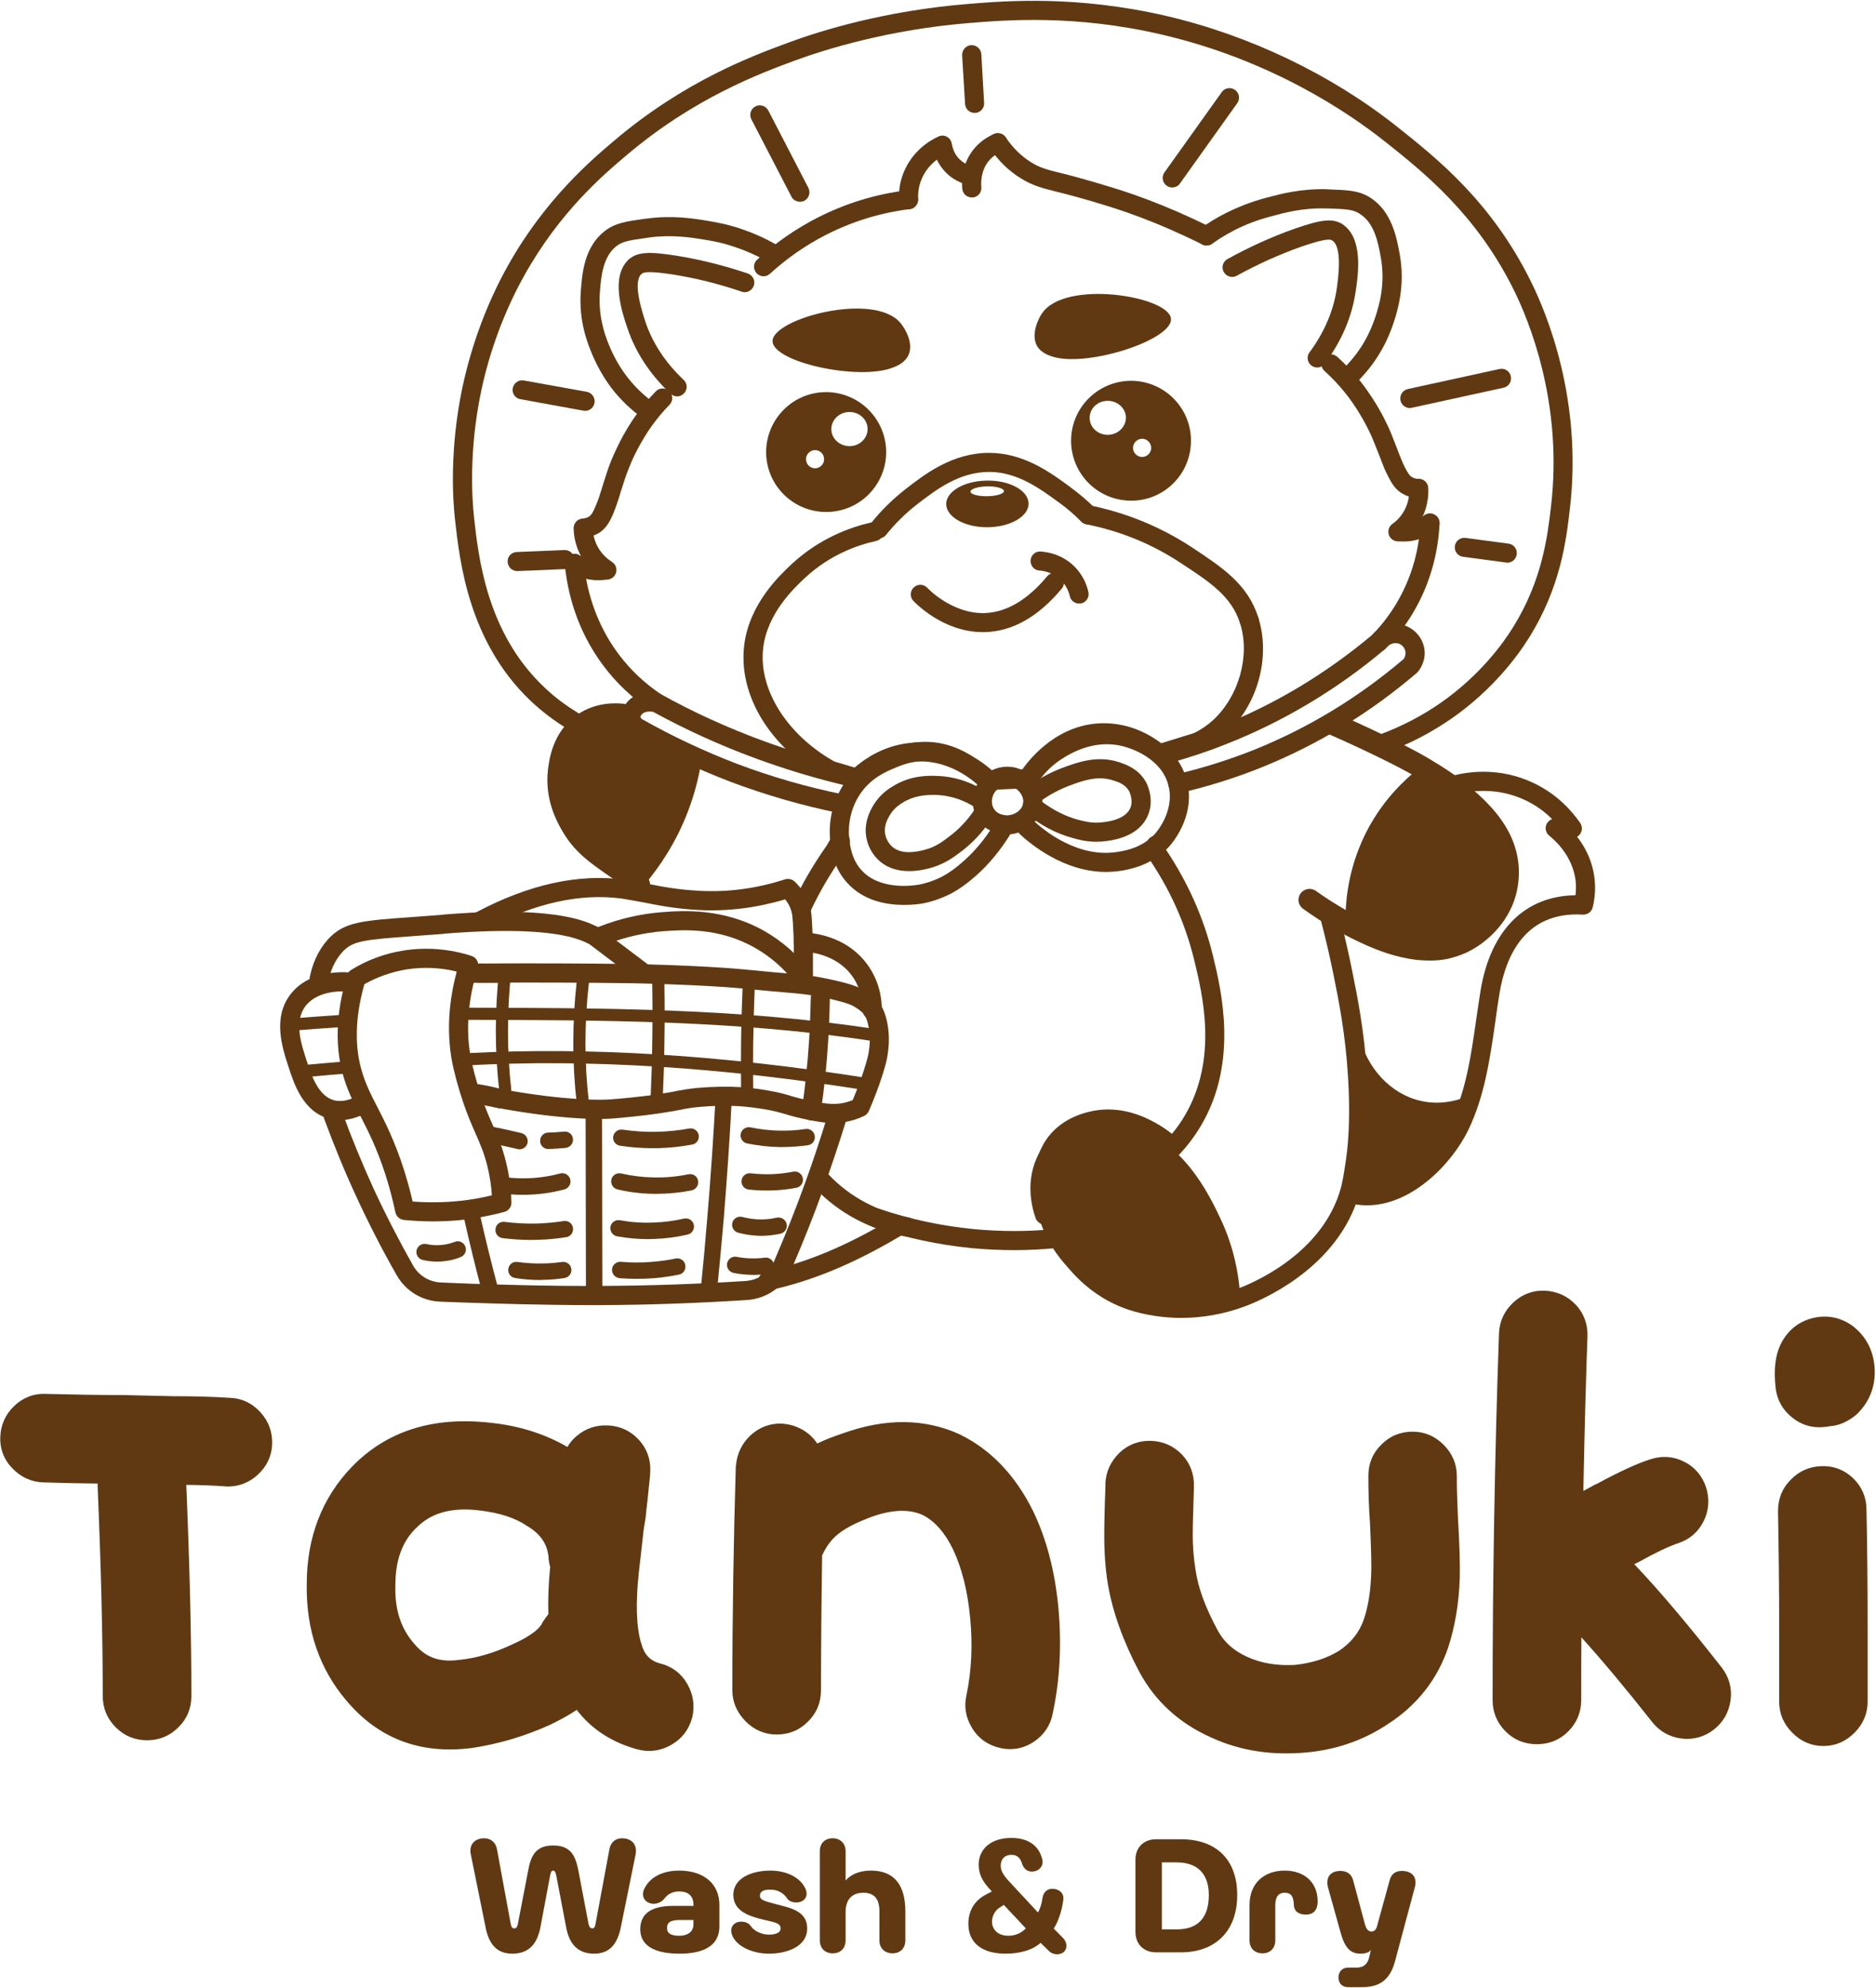
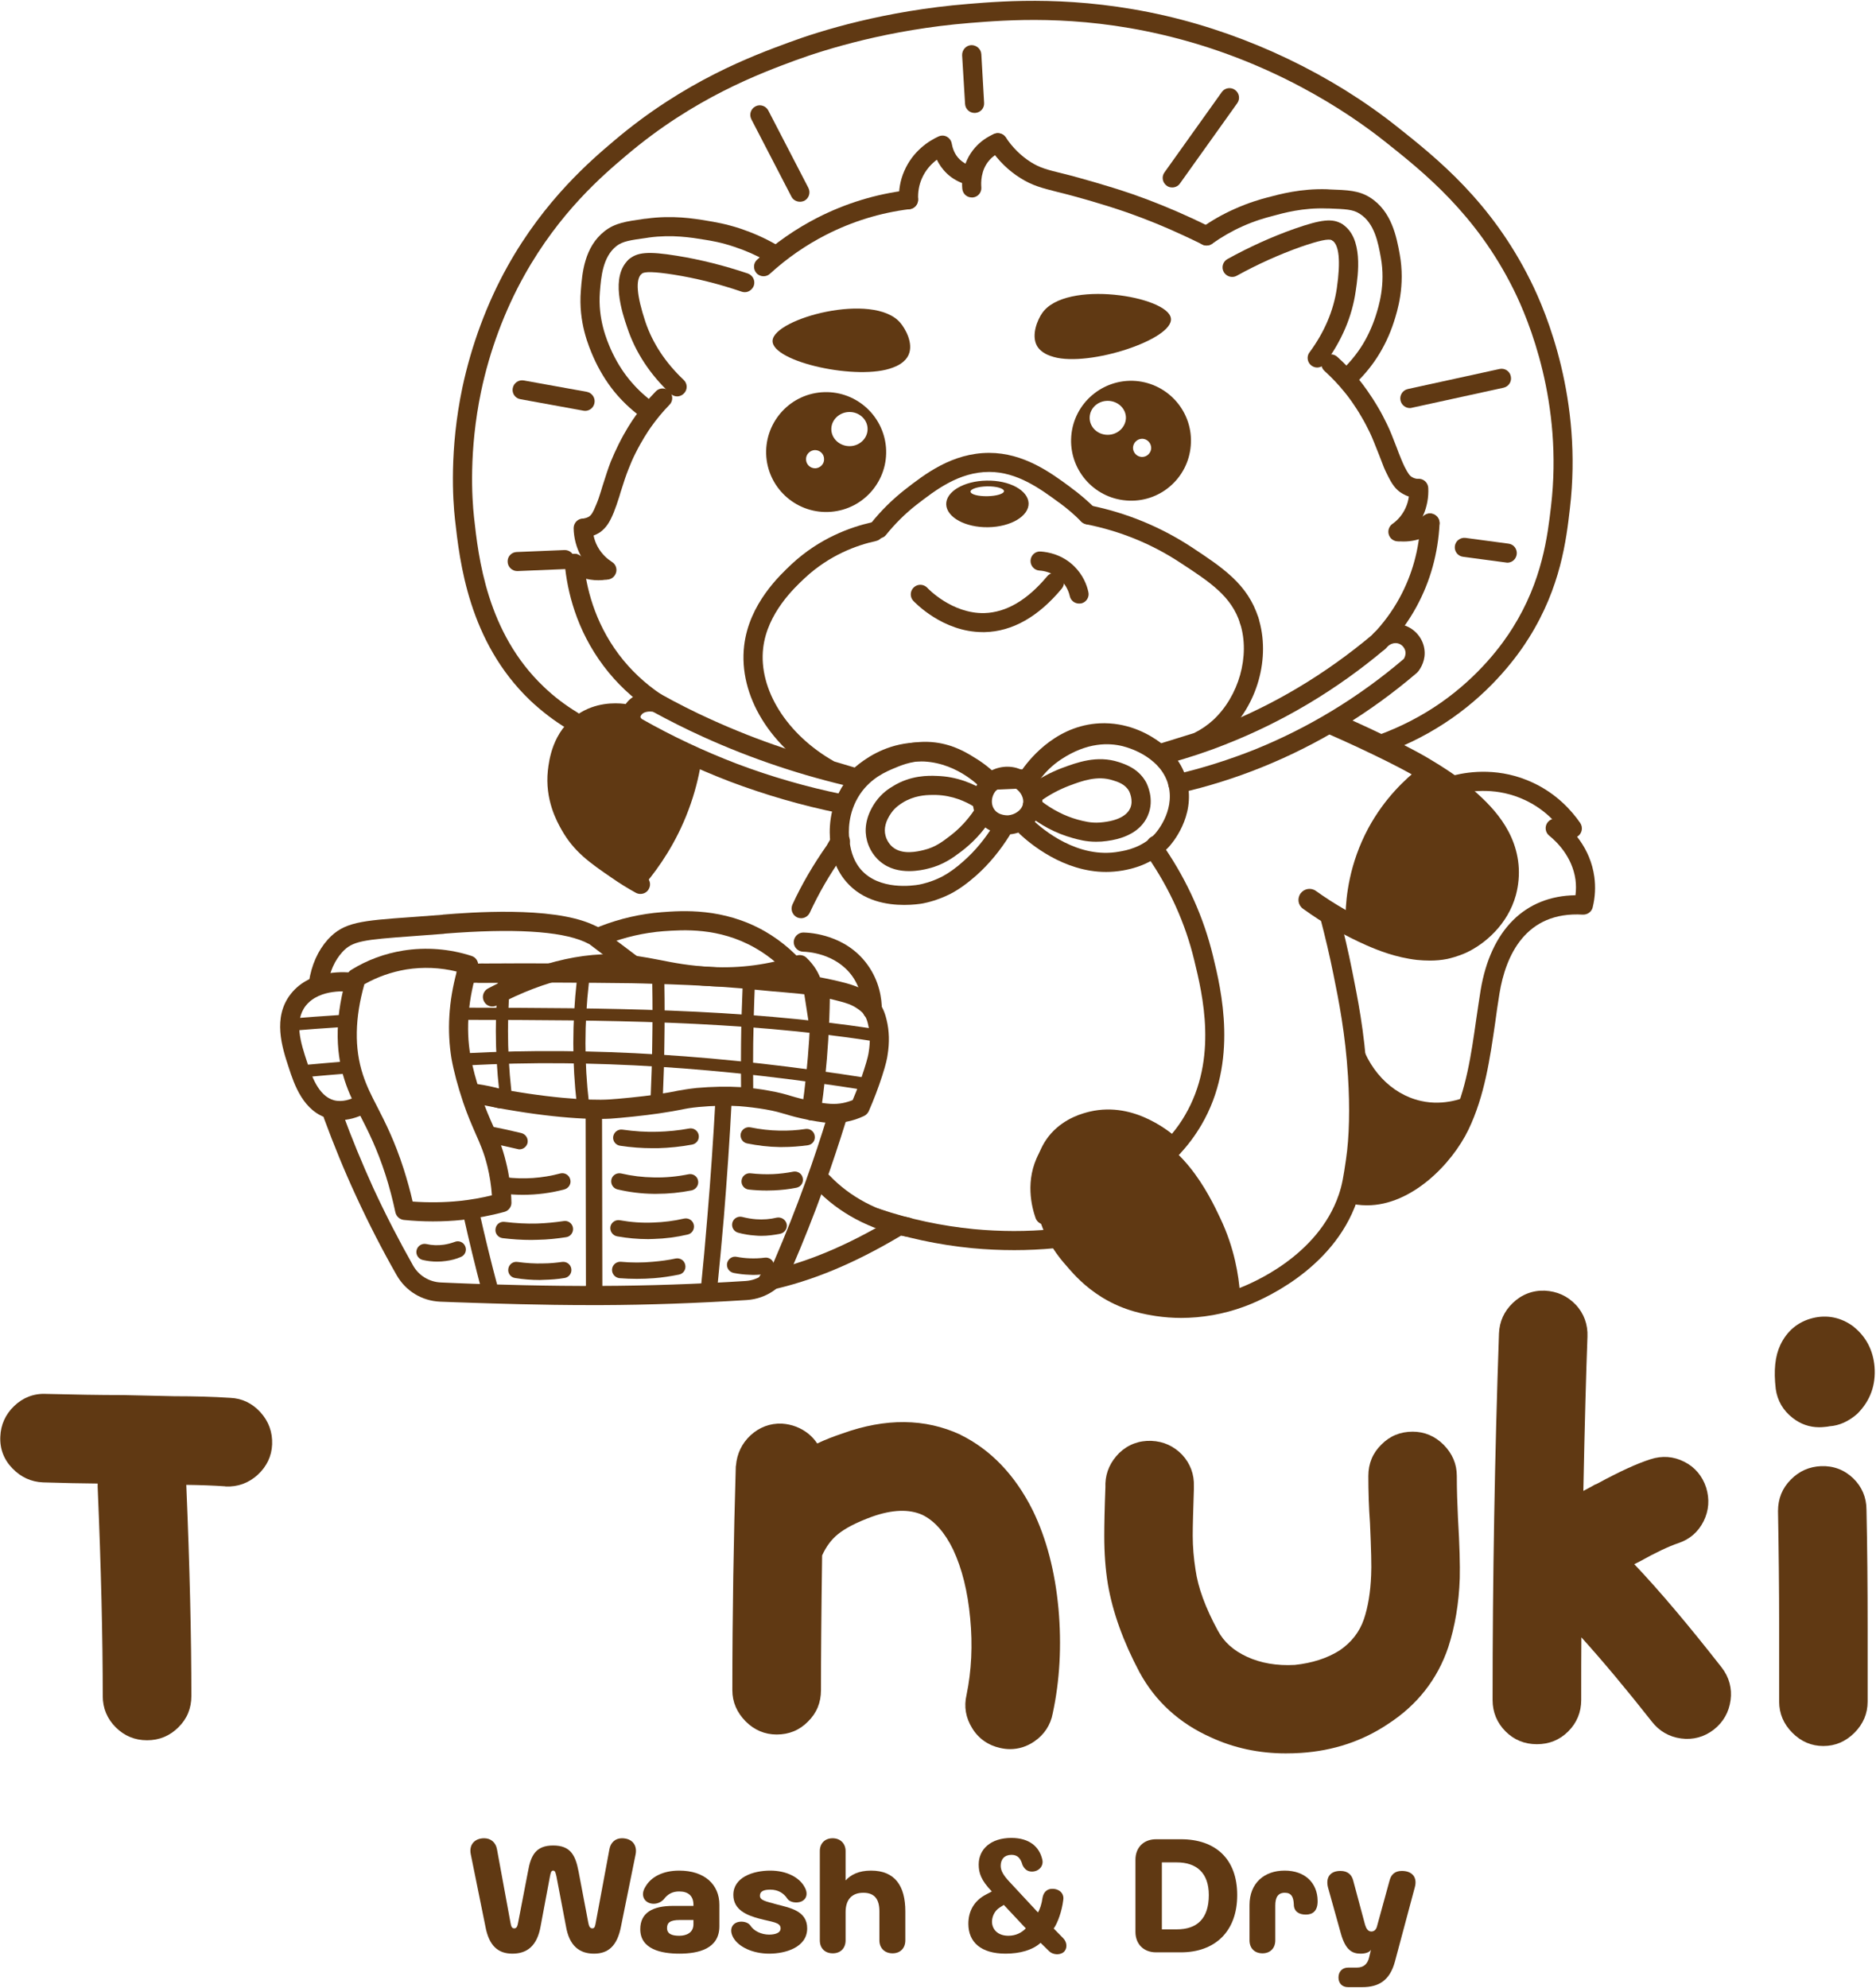
<svg xmlns="http://www.w3.org/2000/svg" version="1.2" viewBox="0 0 1143 1211" width="1143" height="1211">
  <title>Tanuki Logo (1)</title>
  <style>
		.s0 { fill: #603913 } 
	</style>
  <g id="Layer 1">
    <g id="&lt;Group&gt;">
      <g id="&lt;Group&gt;">
        <path id="&lt;Path&gt;" class="s0" d="m140.4 851.6c-10.5-0.7-22.1-1-34.3-1q0 0 0 0c-0.5 0-9.3-0.2-31-0.7h-0.1c-14.6 0-30.4-0.3-46.8-0.7-7.5-0.4-14.2 2.2-19.6 7.4-5.3 5.1-8.1 11.4-8.4 18.5-0.4 7.5 2.2 14.2 7.4 19.5 5.1 5.3 11.4 8.2 18.6 8.5 12.1 0.4 23.3 0.6 33.3 0.7q0 0.8 0 1.7v0.3c2.1 49.4 3.1 92.3 3.1 127.4 0 7.5 2.7 13.9 7.9 19.1 5.2 5.2 11.6 7.9 19.1 7.9 7.5 0 13.9-2.7 19.1-7.9 5.3-5.2 7.9-11.6 7.9-19.1 0-35.6-1-78.8-3.1-128.6 8.5 0.1 16.5 0.4 23.7 0.9l0.3 0.1c7.4 0.3 14-2.1 19.5-7.1 5.5-5.1 8.5-11.3 8.8-18.5 0.3-7.5-2.1-14.1-7.1-19.6-5-5.5-11.2-8.5-18.3-8.8z" />
-         <path id="&lt;Compound Path&gt;" fill-rule="evenodd" class="s0" d="m395.5 1066.7q-3.2 0-6.4-0.8h-0.2c-15.8-4.2-28.4-12.3-37.5-24.2-4.7 3.1-10.1 6.1-16.1 9l-0.2 0.1c-15.5 7-31.7 11.8-48.2 14.2h-0.2c-30.8 3.8-56.2-5.9-75.6-28.9-16.6-19.5-24.7-43.4-24.2-71.1 0-28.3 9.2-52.3 27.3-71.2 21-21.8 49.2-30.9 83.9-27.1 17.6 1.7 33.6 6.7 47.6 14.8q2.2-3.8 5.7-6.7c5.4-4.6 11.7-6.7 18.9-6.4 7.4 0.3 13.7 3.2 18.7 8.5 5 5.3 7.5 12 7.2 19.3 0 1.5-0.3 5-1.8 18.8q-0.7 5.6-1 9.3l-0.1 0.6c-1.1 6.5-1.3 8.2-1.3 8.6l-0.1 0.8c-0.9 7.7-1.8 15.8-2.7 24-2 18.4-1.5 32.8 1.4 42.7l0.1 0.2c1.8 6.8 5.4 10.6 11.4 12.2 7.2 1.7 12.9 6 16.6 12.4 3.7 6.4 4.7 13.3 3.1 20.3l-0.1 0.3c-1.9 7.2-6.1 12.7-12.4 16.4-4.4 2.6-9 3.9-13.8 3.9zm-60.3-112.1q-0.9-3.1-1-6.1c-0.8-7.9-4.8-13.8-12.6-18.6l-0.4-0.2c-7.1-4.9-16.8-8.1-29-9.5q-4.7-0.6-8.9-0.6c-12.7 0-22.6 3.8-29.9 11.5l-0.2 0.1c-8.3 8.3-12.3 19.6-12.3 34.3v0.2c-0.5 14.7 3.3 26.3 11.3 35.5l0.2 0.2c6.9 8.4 15.6 11.5 27.4 9.8h0.3c10.5-1.1 21.2-4.3 32-9.4l0.2-0.1c13.9-6.2 17.2-11 18-12.8l0.3-0.6 0.4-0.6c1.1-1.7 2.1-3.1 3.1-4.3-0.3-8.8 0.1-18.5 1.1-28.8z" />
        <path id="&lt;Path&gt;" class="s0" d="m592.3 1052.8c3.8 6.3 9.8 10.5 17.1 12.1q3.1 0.7 6 0.7c5.3 0 10.3-1.6 14.8-4.7 6-4.1 9.9-10 11.2-17.1 4.3-19.9 5.5-41.4 3.5-63.8-2.1-22.6-7.3-42.7-15.7-59.9-10.7-21.4-25.5-36.9-44-46l-0.1-0.1c-21.4-9.9-45.5-10.2-71.8-0.7-5.4 1.8-10.6 3.8-15.4 6.1q-2.1-3.2-5.2-5.8c-4.7-3.8-10.2-5.9-16.3-6.3-7.2-0.3-13.8 2.2-19.2 7.2-5.2 4.9-8.2 11.1-8.8 18.4l-0.1 0.4c-1.3 43.7-2.1 89.6-2.1 136.4 0 7.3 2.8 13.6 8.1 19 5.3 5.3 11.7 8 18.9 8 7.5 0 13.9-2.6 19.1-7.9 5.3-5.2 7.9-11.6 7.9-19.1 0-19.3 0.2-46.9 0.7-82.1 2.4-5.3 5.6-9.7 9.6-12.9 4.5-3.7 11.5-7.3 20.8-10.7 12.4-4.4 22.7-4.7 30.7-1.1 7.4 3.6 13.7 10.8 18.7 21.1 5.4 11.5 8.9 25.5 10.4 41.8 1.6 16.4 0.8 32.1-2.2 46.7-1.7 7.2-0.5 14 3.4 20.3z" />
        <path id="&lt;Path&gt;" class="s0" d="m887.6 899.2c0-7.3-2.7-13.6-8-19-5.3-5.3-11.7-8-18.9-8-7.5 0-13.9 2.6-19.1 7.9-5.3 5.2-7.9 11.6-7.9 19.1 0 9.6 0.3 19.3 1 28.7 0.7 15.9 1 26.6 0.7 31.7-0.4 10.4-1.9 19.4-4.4 26.8-2.7 7.9-7.6 14.1-14.7 19-7.7 4.9-17 7.8-27.4 8.9-11 0.6-20.7-1.1-29-4.9-8.3-3.8-14.2-9-18-16.2-7.5-13.8-12-26.1-13.5-36.9-1.1-7-1.7-14-1.7-20.8 0-6.3 0.3-15.7 0.7-28v-1.9c0.3-7.3-2.2-14-7.1-19.3-5.1-5.3-11.4-8.2-18.8-8.5-7.4-0.3-14.2 2.2-19.6 7.4-5.2 5.2-8.1 11.4-8.4 18.5v2.3c-0.5 12.7-0.7 22.7-0.7 29.8 0 10.4 0.7 20.2 2.2 29.3 2.9 17 9.4 35.1 19.3 53.7 9.6 17.7 24.3 31.1 43.4 39.6 14 6.5 29.4 9.8 45.7 9.8q4.6 0 9.3-0.3c19.7-1.3 37.5-7.2 53.1-17.7 17.6-11.4 30-27.1 36.6-46.7 4.1-12.7 6.5-26.8 7-42 0.2-7.9-0.1-20-1.1-36.9-0.4-8.4-0.7-16.9-0.7-25.4z" />
        <path id="&lt;Path&gt;" class="s0" d="m995.7 952.9q0.2 0 0.3-0.1l2.8-1.4c10-5.6 18.1-9.4 23.8-11.3 6.9-2.3 12.1-6.8 15.4-13.4 3.2-6.5 3.7-13.4 1.5-20.5-2.3-7-6.9-12.5-13.4-15.7-6.5-3.3-13.4-3.8-20.5-1.5-7.9 2.5-18.5 7.3-32.3 14.8l-0.6 0.3c-1 0.3-1.8 0.8-2.6 1.3q-2.9 1.6-5.4 2.9c0.8-40.8 1.7-72.4 2.5-94 0.3-7.3-2.1-14.1-7.1-19.4-5.1-5.4-11.4-8.2-18.8-8.6-7.4-0.3-14.2 2.3-19.6 7.5-5.3 5.1-8.1 11.3-8.4 18.5-2.6 74.4-3.9 149.5-3.9 223.4 0 7.4 2.7 13.9 7.9 19.1 5.2 5.2 11.6 7.8 19.1 7.8 7.5 0 13.9-2.6 19.1-7.8 5.2-5.2 7.9-11.7 7.9-19.1 0-15.2 0-27.8 0.1-38.2 13 14.4 27.4 31.6 42.9 51.3 4.5 5.8 10.5 9.3 17.8 10.3 7.3 1 14.2-0.9 20-5.4 5.8-4.6 9.2-10.6 10.2-17.9 1-7.2-0.9-14.1-5.4-19.9-20.1-25.7-37.9-46.8-53.3-63z" />
        <path id="&lt;Path&gt;" class="s0" d="m1129.1 900.6c-5.4-5.2-12.1-7.7-19.6-7.4-7.1 0.3-13.3 3-18.4 8.2-5.2 5.2-7.8 11.6-7.8 19.2 0.4 22.2 0.7 46.3 0.7 71.8v44.3c0 7.2 2.7 13.6 8 18.9 5.3 5.4 11.7 8.1 18.9 8.1 7.3 0 13.6-2.7 19-8.1 5.3-5.3 8-11.7 8-18.9v-44.7c0-25.2-0.2-49.5-0.7-72.3 0-7.4-2.8-14-8.1-19.1z" />
        <path id="&lt;Path&gt;" class="s0" d="m1092.2 863.8c4.8 3.8 10.3 5.7 16.2 5.7q1.7 0 3.4-0.2 1.6-0.1 2.9-0.4c5.9-0.4 11.5-2.9 16.8-7.5l0.3-0.3c7.7-7.8 11.2-17.3 10.3-28.6-0.9-10-5.2-18.2-12.7-24.2l-0.2-0.2c-7.4-5.5-16-7.3-24.8-5.1-8.9 2.2-15.7 7.9-19.7 16.4-3.2 6.8-4.1 15.5-2.8 26.6v0.1c1 7.2 4.5 13.2 10.3 17.7z" />
        <path id="&lt;Path&gt;" class="s0" d="m378.9 1119.9c-4.1 0-6.9 2.7-7.6 6.7l-8.3 44.6c-0.4 2.1-0.6 3.6-2.1 3.6-1.6 0-2.1-1.5-2.5-3.6l-5.9-31.1c-1.9-9.9-4.9-15.8-15.5-15.8-10.4 0-13.6 5.9-15.3 15.8l-6 31.1c-0.4 2.1-0.8 3.6-2.4 3.6-1.6 0-1.9-1.5-2.3-3.6l-8.2-44.6c-0.7-4-3.6-6.7-7.8-6.7-5.8 0-9.3 3.9-8.2 9.6l8.9 43.9c2.2 12.2 7.9 16.8 16.5 16.8 8.9 0 15.1-4.7 17.2-16.8l5.7-30.4c0.4-2 0.7-3.4 1.9-3.4 1.3 0 1.5 1.4 2 3.4l5.8 30.4c2 12.1 8.3 16.8 17.1 16.8 8.6 0 14.2-4.6 16.5-16.8l8.9-43.9c1-5.7-2.4-9.6-8.4-9.6z" />
        <path id="&lt;Compound Path&gt;" fill-rule="evenodd" class="s0" d="m438.3 1160.4v13.1c0 13.8-12.8 16.7-24.4 16.7-10.9 0-23.8-2.6-23.8-14.9 0-10.1 7.6-14.2 20.1-14.2h12.3v-0.7c0-5.4-3.2-8.1-8.7-8.1-4.1 0-7 1.6-9.4 4.8-1.5 1.6-3.7 2.7-6.1 2.7-5.3 0-8.6-4.8-5.1-10.3 3.3-5.9 10.5-9.9 20.6-9.9 15.5 0 24.5 8.5 24.5 20.8zm-15.8 9.3h-8.3c-5.9 0-7.8 1.6-7.8 4.9 0 3.9 3.6 4.7 7.5 4.7 4.4 0 8.6-1.9 8.6-7z" />
        <path id="&lt;Path&gt;" class="s0" d="m473.3 1160.2c-6.9-1.9-10.3-2.5-10.3-5.3 0-2.5 2-3.7 6.3-3.7 4.7 0 8.2 2.1 10.4 5.5 1.1 1.6 3.3 2.3 5.4 2.3 5.3 0 8.1-4.2 5.1-9.4-3.1-5.8-10.9-10-20.9-10-10.5 0-22.5 4.1-22.5 14.8 0 9.3 8.6 12.5 15.6 14.4 8.1 2.2 13.2 2.2 13.2 6 0 3-3.8 3.8-7 3.8-4.6 0-9.2-2.1-11.4-5.5-1.1-1.6-3.3-2.4-5.5-2.4-5.2 0-7.9 4.3-5 9.6 3.2 5.8 11.9 9.9 22 9.9 9.8 0 23.1-3.8 23.1-15.4 0-10.7-10.5-12.5-18.5-14.6z" />
        <path id="&lt;Path&gt;" class="s0" d="m530.7 1139.6c-7.6 0-12.4 2.6-15.5 6v-17.9c0-4.6-3.2-7.8-7.9-7.8-4.8 0-7.8 3.2-7.8 7.8v54.4c0 4.8 3.1 7.9 7.9 7.9 4.7 0 7.8-3.1 7.8-7.9v-17.2c0-7.4 3.6-11.8 10.8-11.8 6.9 0 9.8 4 9.8 11.3v17.7c0 4.8 3.3 7.9 8 7.9 4.7 0 7.8-3.1 7.8-7.9v-17.7c0-15.4-6.3-24.8-20.9-24.8z" />
        <path id="&lt;Compound Path&gt;" fill-rule="evenodd" class="s0" d="m647.8 1180.8c2.6 2.7 2.5 6.6 0.2 8.5-2.5 2-6.7 1.5-8.8-0.6l-5.2-5.1c-4.8 4.4-12.6 6.6-21.3 6.6-14.9 0-22.7-6.9-22.7-18.2 0-7.7 3.5-14.1 10.9-17.9 0.1 0 3.4-1.8 3.4-1.8-6.6-6.8-8-11.3-8-16.4 0-9.3 7.3-16.2 19.9-16.2 11 0 17 5.4 18.8 13 1.1 4-2 7.5-6.3 7.5-2.8 0-4.6-1.6-5.7-4-1.2-4.1-3-6.2-6.7-6.2-4.3 0-6.6 2.7-6.6 6.7 0 2.8 1.5 5.7 5.5 9.9l17.2 18.5c1.1-1.7 2.3-5.2 2.8-9 0.6-3.4 2.8-5.4 5.9-5.4 4.5 0 7.4 3 6.7 6.9-0.8 6.7-3.4 13.9-5.8 17.3zm-22.8-6l-13.4-14.3-2.2 1.4c-3.9 2.3-5 6.4-5 8.8 0 4.3 3.1 8.6 10 8.6 4.6 0 8.1-1.9 10.6-4.5z" />
        <path id="&lt;Compound Path&gt;" fill-rule="evenodd" class="s0" d="m753.8 1154.5c0 22.1-13.4 34.9-34.4 34.9h-15c-7.6 0-12.6-5-12.6-12.5v-43.9c0-7.5 5-12.5 12.6-12.5h15.1c21 0 34.3 11.9 34.3 34zm-17.3 0c0-13.6-7.6-19.9-19.5-19.9h-9.1v40.8h9.1c12.2 0 19.5-6.4 19.5-20.9z" />
        <path id="&lt;Path&gt;" class="s0" d="m782.7 1139.6c-12.4 0-21.4 7.6-21.4 21v21.5c0 4.8 3.1 7.9 7.9 7.9 4.7 0 7.8-3.1 7.8-7.9v-21.2c0-4.8 1.5-7.8 5.8-7.8 4.1 0 5.3 2.7 5.5 7.1 0 4.5 3.4 6.2 7.3 6.2 4.1 0 7.3-2.1 7.2-8.4-0.1-10.8-7.6-18.4-20.1-18.4z" />
        <path id="&lt;Path&gt;" class="s0" d="m854.1 1139.8c-4.3 0-6.5 2.3-7.4 5.6l-7.8 28.4c-0.5 1.7-1.6 2.9-3.4 2.9-2 0-3.1-1.8-3.8-4.1l-7.3-27.2c-0.9-3.3-3.3-5.6-7.7-5.6-6.2 0-9.1 3.9-7.6 10l7.9 28.3c2.8 9.8 6.7 12.1 12 12.1 2.6 0 5.4-0.7 6.3-2.4l-1.2 5c-0.9 3.4-3 5.9-7.5 5.9h-5.3c-3.5 0-5.8 2.5-5.8 6 0 3.6 2.3 5.9 5.8 5.9h8.7c10.1 0 16.8-4.1 19.9-15.6l12.1-45.2c1.7-6.1-1.6-10-7.9-10z" />
      </g>
      <g id="&lt;Group&gt;">
        <path id="&lt;Path&gt;" class="s0" d="m315.1 347.9c-3.1 0-5.7-2.5-5.8-5.6-0.2-3.2 2.3-5.9 5.5-6l29.1-1.2c3.3-0.1 5.9 2.4 6.1 5.6 0.1 3.2-2.4 5.9-5.6 6l-29.1 1.2q-0.1 0-0.2 0z" />
      </g>
      <g id="&lt;Group&gt;">
        <path id="&lt;Path&gt;" class="s0" d="m750.7 168.7c-2 0-4-1.1-5.1-3-1.6-2.8-0.5-6.4 2.3-7.9 13.2-7.3 26.9-13.5 40.7-18.4 16.6-5.8 23.4-6.5 29.1-2.9 2.8 1.7 3.6 5.3 1.9 8-1.7 2.8-5.3 3.6-8 1.9-1.9-1.2-8.1 0.2-19.1 4-13.2 4.7-26.3 10.6-39 17.6-0.9 0.5-1.8 0.7-2.8 0.7z" />
      </g>
      <g id="&lt;Group&gt;">
        <path id="&lt;Path&gt;" class="s0" d="m802.5 223.9c-1.2 0-2.4-0.4-3.5-1.2-2.5-1.9-3.1-5.6-1.1-8.1 9-12.2 14.6-25.3 16.6-39 2.4-16.7 1.4-26.5-2.9-29.2-2.7-1.7-3.6-5.3-1.9-8 1.7-2.8 5.3-3.6 8-1.9 13.1 8.1 9.8 31 8.3 40.8-2.2 15.6-8.6 30.5-18.8 44.2-1.1 1.5-2.9 2.4-4.7 2.4z" />
      </g>
      <g id="&lt;Group&gt;">
        <path id="&lt;Path&gt;" class="s0" d="m453.8 178q-1 0-1.9-0.3c-13.7-4.7-27.7-8.2-41.5-10.4-11.5-1.8-17.9-2-19.5-0.5-2.4 2.1-6.1 1.9-8.2-0.5-2.2-2.3-2-6 0.4-8.2 5-4.5 11.9-5.1 29.2-2.3 14.4 2.3 29 6 43.3 10.8 3.1 1.1 4.7 4.4 3.7 7.4-0.9 2.4-3.1 4-5.5 4z" />
      </g>
      <g id="&lt;Group&gt;">
        <path id="&lt;Path&gt;" class="s0" d="m412.6 241.5c-1.5 0-2.9-0.6-4-1.6-12.5-11.7-21.4-25.2-26.4-40.2-3.2-9.3-10.5-31.3 0.9-41.6 2.4-2.1 6.1-2 8.2 0.4 2.2 2.4 2 6.1-0.4 8.3-3.8 3.4-3 13.2 2.3 29.2 4.4 13.1 12.3 25 23.3 35.4 2.4 2.2 2.5 5.9 0.3 8.2-1.1 1.2-2.7 1.9-4.2 1.9z" />
      </g>
      <g id="&lt;Group&gt;">
        <path id="&lt;Path&gt;" class="s0" d="m865.7 670.7c14.5 3.3 26.8-1.9 31.4-4.1-0.5 3.8-5.2 36.8-34.6 52.9-16.9 9.3-33.5 8.3-40.2 7.5 10.1-40.7 9.3-57.5 6.3-65.1-0.6-1.4-2.9-6.7-3.3-14-0.4-7.5 1.3-13.7 2.6-17.4 4.9 20.4 19.5 36.1 37.8 40.2z" />
      </g>
      <g id="&lt;Group&gt;">
        <path id="&lt;Path&gt;" class="s0" d="m917 521.5c2.9 17.6-4.3 37.6-18.3 48.5-20.5 16-55.7 12.5-78.9-12.9 0.3-10.6 2.2-30.8 13.9-52.6 10-18.4 22.7-30 30.7-36.3 7.9 2.6 23.6 8.9 36.8 23.9 5.4 6.2 13.5 15.4 15.8 29.4z" />
      </g>
      <g id="&lt;Group&gt;">
        <path id="&lt;Path&gt;" class="s0" d="m419.5 493.4c-7.5 20.1-18 35-26.3 45-4-1.8-9.5-4.5-15.7-8.6-10.7-7.1-36.4-24.1-39.8-51.9-0.7-5.4-3.3-25.7 11.3-38.7 14.9-13.5 35.7-8.5 37.8-8q0.5 5.9 1 11.7 19.6 11.4 39.2 22.7c-1.4 8.2-3.7 17.7-7.5 27.8z" />
      </g>
      <g id="&lt;Group&gt;">
        <path id="&lt;Path&gt;" class="s0" d="m743.5 742.2c8.7 18.3 11.2 35 12 45.8-3.8 2.1-35.2 18.3-69.9 4.4-38.2-15.3-46.2-53.4-47.8-60.8-1.8-8.8-3.7-18.6 1.7-27.8 8.5-14.6 30.3-19.4 46.1-17.3 33.6 4.6 51.3 41.7 57.9 55.7z" />
      </g>
      <g id="&lt;Group&gt;">
        <path id="&lt;Path&gt;" class="s0" d="m636.5 746c-2.4 0-4.6-1.5-5.5-3.8-2.3-6.5-6.8-23.2 2.1-39.7 13.4-24.9 44.1-24.5 47.6-24.4 15.1 0.5 26.6 7.4 33.3 12.7 3-3.6 5.7-7.4 8-11.4 20.2-34.5 10.7-73.5 5.6-94.5-5.4-22.4-15-43.7-28.6-63.3-0.9-1.3-1.3-2.9-1-4.4 0.2-0.9 0.3-1.8 0.5-2.9 0.3-3.2 3.2-5.5 6.4-5.1 3.2 0.3 5.5 3.2 5.1 6.4q0 0.7-0.1 1.3c13.7 20.3 23.5 42.2 29.1 65.3 5.1 20.9 15.6 64.5-7 103.1-3.7 6.3-8.1 12.3-13.2 17.7-1.1 1.1-2.6 1.8-4.2 1.8-1.6 0.1-3-0.5-4.2-1.6-3.9-3.9-14.7-12.9-30.1-13.5-1.1 0-26.7-0.7-37 18.4-6.8 12.7-2.8 26.2-1.4 30.1 1.1 3-0.4 6.4-3.4 7.5q-1 0.3-2 0.3z" />
      </g>
      <g id="&lt;Group&gt;">
        <path id="&lt;Path&gt;" class="s0" d="m552.8 753.4q-0.5 0-1-0.1c-21.5-4-41-14.4-55-29.3-2.2-2.4-2-6.1 0.3-8.3 2.3-2.2 6-2 8.2 0.3 12.4 13.1 29.6 22.3 48.6 25.8 3.2 0.6 5.2 3.7 4.7 6.8-0.6 2.8-3 4.8-5.8 4.8z" />
      </g>
      <g id="&lt;Group&gt;">
        <path id="&lt;Path&gt;" class="s0" d="m488.1 559.4q-1.2 0-2.4-0.5c-2.9-1.4-4.2-4.8-2.9-7.8 5.7-12.4 12.8-24.5 20.9-36q1.6-2.9 3.4-5.7c1.7-2.7 5.3-3.5 8.1-1.8 2.7 1.7 3.5 5.3 1.7 8q-1.6 2.7-3.1 5.4-0.2 0.3-0.4 0.6c-7.8 10.9-14.5 22.5-20 34.4-1 2.1-3.1 3.4-5.3 3.4z" />
      </g>
      <g id="&lt;Group&gt;">
        <path id="&lt;Path&gt;" class="s0" d="m761.1 383.9c-2.4 0-4.7-1.6-5.5-4-5.2-16.6-18.3-25.2-36.5-37.1-17.3-11.4-36.6-19.3-57.3-23.4-3.2-0.7-5.2-3.7-4.6-6.9 0.7-3.2 3.7-5.2 6.9-4.6 22.2 4.5 42.8 13 61.4 25.1 19.4 12.8 34.8 22.9 41.2 43.4 1 3-0.7 6.3-3.8 7.3q-0.9 0.2-1.8 0.2z" />
      </g>
      <g id="&lt;Group&gt;">
        <path id="&lt;Compound Path&gt;" fill-rule="evenodd" class="s0" d="m601.3 481.3c-1.5 0-3-0.6-4.1-1.7-3.1-3.1-19.3-18.2-42.2-15.4-14.3 1.8-24.1 9.6-28.7 14.1-1.5 1.5-3.7 2.1-5.8 1.5l-16.2-5q-0.6-0.1-1.1-0.4c-33.9-18.8-53.4-50.7-49.8-81.1 3-25.5 21.9-43 28.9-49.6 17.1-15.9 36-22.6 48.9-25.5 3.2-0.7 6.3 1.3 7 4.4 0.7 3.2-1.3 6.3-4.5 7-11.5 2.5-28.3 8.5-43.4 22.6-6.2 5.8-22.8 21.3-25.3 42.5-3 25.2 14.4 52.9 43.3 69.2l12.4 3.7c6.4-5.5 17.5-13.1 32.9-14.9 25-3.1 43.4 11 49.9 16.9l19.4-0.9c5.4-7.6 22.4-28.1 49.7-28.1q0.3 0 0.6 0c15.6 0.2 27.5 7 34.3 12.2l20-6.2c4.3-2.1 8.2-4.8 11.6-7.9 15.7-14.5 22.7-39.2 16.5-58.8-1-3.1 0.7-6.4 3.8-7.3 3.1-1 6.3 0.7 7.3 3.8 7.6 24.1-0.5 53.3-19.8 70.9-4.3 3.9-9.2 7.3-14.6 10q-0.5 0.2-0.9 0.3l-23.4 7.2c-1.9 0.6-4 0.2-5.5-1.1-5-4.2-15.3-11.3-29.4-11.4q-0.2 0-0.5 0c-26.2 0-41.3 24.8-41.4 25-1 1.7-2.8 2.8-4.8 2.9l-24.8 1.1q-0.2 0-0.3 0zm128.4-29.3z" />
      </g>
      <g id="&lt;Group&gt;">
        <path id="&lt;Path&gt;" class="s0" d="m840 396.9c-1.4 0-2.9-0.6-4-1.7-2.3-2.2-2.4-5.9-0.1-8.2 6.7-6.9 12.4-14.6 16.9-22.9 7.6-14 11.9-29.4 12.6-45.7 0.2-3.2 2.9-5.7 6.1-5.6 3.2 0.2 5.7 2.9 5.6 6.1-0.9 18.1-5.6 35.2-14.1 50.8-5 9.2-11.4 17.8-18.8 25.4-1.1 1.2-2.6 1.8-4.2 1.8z" />
      </g>
      <g id="&lt;Group&gt;">
        <path id="&lt;Path&gt;" class="s0" d="m862.9 303.3q-0.3 0-0.6 0c-2.8-0.3-5.4-1.1-7.7-2.5-4.3-2.4-6.6-6-9.3-11.5-1.7-3.3-2.6-5.6-4-9.4l-1-2.6c-2.8-7-4-10.2-5.8-14-1.5-3-3.1-6.2-4.9-9.2-4.2-7.3-8.3-12.7-10.4-15.2-3.7-4.6-7.8-8.9-12.2-12.9-2.4-2.1-2.6-5.8-0.5-8.2 2.2-2.4 5.9-2.6 8.3-0.4 4.8 4.3 9.3 9.1 13.4 14.1 2.3 2.8 6.8 8.8 11.5 16.8 1.9 3.2 3.7 6.7 5.3 10 2 4.1 3.4 7.7 6.1 14.7l1 2.7c1.5 3.7 2.2 5.6 3.6 8.5 2.3 4.6 3.4 5.8 4.7 6.5q1.3 0.8 3 1c3.2 0.3 5.6 3.2 5.2 6.4-0.3 3-2.8 5.2-5.7 5.2z" />
      </g>
      <g id="&lt;Group&gt;">
        <path id="&lt;Path&gt;" class="s0" d="m390.2 544.6c-0.9 0-1.9-0.2-2.8-0.7-5.1-2.8-10.1-5.9-14.8-9.2-13.3-9.1-22.9-15.8-30.4-29.1-2.9-5.1-10.3-18.4-8.4-36.2 0.7-5.9 2.7-23.8 18.2-34.2 10.8-7.3 22.5-7.1 28.5-6.4 3.2 0.4 5.5 3.3 5.1 6.5-0.4 3.2-3.3 5.5-6.5 5.1-4.4-0.6-12.9-0.7-20.6 4.4-11 7.5-12.5 20.8-13.1 25.8-1.5 14.2 4.6 25.1 6.9 29.2 6.2 11.1 14 16.4 26.9 25.3 4.4 3.1 9 5.9 13.8 8.6 2.9 1.5 3.9 5.1 2.3 7.9-1 1.9-3 3-5.1 3z" />
      </g>
      <g id="&lt;Group&gt;">
        <path id="&lt;Path&gt;" class="s0" d="m871.1 585.2q-3.7 0-7.8-0.4c-12.9-1.5-23.6-5.8-30.5-8.8-13.4-5.9-26.5-13.4-38.8-22.3-3.1-2.1-3.8-6.3-1.6-9.4 2.2-3 6.4-3.7 9.4-1.5 11.6 8.3 23.9 15.3 36.5 20.8 6.1 2.7 15.5 6.5 26.6 7.7 5.4 0.7 9.7 0.5 14.1-0.4 0.8-0.1 4.7-1 8.7-2.8 8.6-4 19.2-13 22.8-26.4 1.2-4.4 1.7-9.2 1.2-13.8-1.7-18.5-16.6-31.1-26.4-39.3-6.7-5.8-13.4-9.8-19.8-13.7-4.6-2.8-9.6-5.6-20.3-11-11.5-5.7-23.6-11.4-35.8-16.7-3.5-1.5-5-5.5-3.5-8.9 1.5-3.4 5.5-5 8.9-3.5 12.4 5.5 24.7 11.2 36.5 17 11.1 5.6 16.3 8.5 21.2 11.5 6.6 4 14 8.6 21.6 14.9 10.7 9.2 28.8 24.4 31.1 48.5 0.6 6.1 0 12.6-1.6 18.6-4.9 17.9-18.9 29.8-30.3 35.1-5.1 2.3-10.1 3.5-11.5 3.8-3.5 0.7-7 1-10.7 1z" />
      </g>
      <g id="&lt;Group&gt;">
        <path id="&lt;Path&gt;" class="s0" d="m717.6 483.3c-2.6 0-5-1.9-5.7-4.6-0.7-3.1 1.3-6.2 4.4-6.9 16.4-3.8 32.7-9 48.3-15.2 32.8-13.3 63.3-31.8 90.7-55.2 0.5-0.8 1.3-2.5 1-4.4-0.4-2.5-2.3-4.3-4.1-4.9-2.6-0.9-5.7 0.2-7.6 2.6q-0.4 0.4-0.8 0.8c-29.6 24.9-62.4 44.4-97.4 58.1-11 4.4-22.4 8.1-33.9 11.3-3.1 0.9-6.3-1-7.2-4.1-0.8-3.1 1-6.3 4.1-7.1 11.1-3.1 22.1-6.7 32.8-10.9 33.7-13.2 65.2-32 93.7-55.9 5-5.9 13-8.2 20.1-5.8 6.2 2.2 10.8 7.7 11.8 14.1 1.1 6.8-2.2 11.8-3.6 13.7q-0.4 0.5-0.8 0.9c-28.5 24.4-60.3 43.8-94.5 57.6-16.1 6.5-32.9 11.8-50 15.7q-0.6 0.2-1.3 0.2z" />
      </g>
      <g id="&lt;Group&gt;">
        <path id="&lt;Path&gt;" class="s0" d="m512.7 495.6q-0.6 0-1.2-0.2c-22.7-4.6-45.2-11.1-66.9-19.3-20.5-7.9-40.6-17.3-59.7-28.2q-0.3-0.1-0.5-0.3c-1.3-0.9-5.5-4.4-5.8-10.3-0.3-5.3 2.9-8.8 3.9-10 6.3-7 16.3-5.4 18.3-5.1q0.9 0.2 1.7 0.6c10 5.6 20.3 10.8 30.7 15.5 28.8 13.1 59.1 23.3 90.3 30.2 3.1 0.7 5.1 3.8 4.4 7-0.7 3.1-3.8 5.1-6.9 4.4-32-7.2-63.1-17.6-92.6-31-10.4-4.7-20.7-9.9-30.6-15.3-1.8-0.3-5.1-0.2-6.7 1.5-0.3 0.4-0.9 1.1-0.9 1.6 0 0.5 0.5 1 0.8 1.3 18.5 10.5 37.9 19.6 57.7 27.2 21.1 8 43 14.3 65.1 18.8 3.2 0.7 5.2 3.8 4.6 6.9-0.6 2.8-3 4.7-5.7 4.7z" />
      </g>
      <g id="&lt;Group&gt;">
        <path id="&lt;Path&gt;" class="s0" d="m673.8 531.2c-25.8 0-46.3-17.3-52.5-23.1-2.4-2.3-2.5-5.9-0.3-8.3 2.3-2.3 5.9-2.4 8.3-0.2 6 5.7 27.5 23.9 52.7 19.2 4.2-0.7 13.9-2.5 21.5-10.6 0.5-0.5 12.3-13.5 8.5-29.4-4.2-16.8-22.4-22.8-27.9-24.2-8.4-2.1-21.6-2.5-37.4 7.9-5.4 3.5-10 8-13.8 13.3-1.9 2.7-5.5 3.3-8.2 1.4-2.6-1.9-3.2-5.5-1.3-8.1 4.6-6.6 10.3-12.1 16.9-16.4 19.3-12.7 36-12.1 46.7-9.4 7.1 1.9 30.6 9.6 36.3 32.8 5.2 21.5-9.6 38.2-11.3 40-10.2 10.9-23 13.3-27.8 14.2-3.6 0.6-7 0.9-10.4 0.9z" />
      </g>
      <g id="&lt;Group&gt;">
        <path id="&lt;Compound Path&gt;" fill-rule="evenodd" class="s0" d="m613.9 508.3c-3.6 0-12.4-0.8-17.7-8.5-5.8-8.4-4.2-20.4 3.5-27.4 5.2-4.7 12.7-6.4 19.5-4.6 10.7 3 17.7 14.2 15.5 24.5-2.3 10.1-11.6 15.3-19.4 16-0.2 0-0.7 0-1.4 0zm-0.2-29.6c-2.3 0-4.5 0.9-6.2 2.3-3.4 3.1-4.2 8.6-1.7 12.1 2.7 4 8.5 3.6 8.5 3.6 3.7-0.3 8.1-2.8 9-6.9 1-4.7-3-9.6-7.2-10.7q-1.2-0.4-2.4-0.4zm-10.1-2z" />
      </g>
      <g id="&lt;Group&gt;">
        <path id="&lt;Compound Path&gt;" fill-rule="evenodd" class="s0" d="m667.7 512.8c-6 0-10.7-1.3-14.3-2.3-10.1-2.8-19.6-7.8-28.1-14.9-2.5-2.1-2.9-5.8-0.8-8.2q0.4-0.5 0.8-0.8c-1.6-2.6-0.9-6 1.5-7.8 6.3-4.5 13.1-8.2 20.2-10.9 9-3.3 21.3-8 34.7-3.6 3.9 1.3 12 3.9 16.6 12.3 0.5 1 5.3 10.3 1.1 20.1-2.7 6.5-9.8 14.5-28.3 16q-1.8 0.1-3.4 0.1zm-33.5-24.9c6.9 5.3 14.4 9.2 22.3 11.4 3.8 1 8.1 2.2 13.6 1.8 12.7-1 17.1-5.4 18.6-8.9 2-4.8-0.7-10-0.7-10.1-2.3-4.3-6.9-5.8-9.9-6.7-9.5-3.1-18.8 0.3-27 3.4-5.9 2.3-11.6 5.3-16.9 9.1z" />
      </g>
      <g id="&lt;Group&gt;">
        <path id="&lt;Path&gt;" class="s0" d="m550.9 551.3c-10.4 0-25.1-2.3-35.2-14-7.9-9-9.2-19.2-9.8-24.2-0.7-5.9-1.4-21.2 8.5-35.8 8.7-13 20.9-18 26.7-20.4 5-2 15.3-6.2 28.6-4.6 11.5 1.4 19.5 6.4 24.3 9.4 5 3 9.7 6.7 13.8 10.9 2.2 2.3 2.2 6-0.1 8.3-2.3 2.2-6 2.2-8.2-0.1-3.5-3.6-7.4-6.7-11.6-9.2-4.2-2.7-10.7-6.6-19.6-7.7-10.3-1.3-18.4 2-22.7 3.8-5.6 2.3-14.8 6.1-21.6 16.1-7.6 11.4-7.1 23.3-6.5 27.9 0.5 4 1.5 11.6 7 18 11.2 12.9 31.7 9.9 35.6 9.2 1.6-0.3 7.3-1.5 13.8-4.8 4-2.1 8.7-5.4 13.3-9.6 6.9-6.1 12.9-13.4 18-21.6 1.6-2.8 5.2-3.6 8-2 2.7 1.7 3.6 5.3 1.9 8.1-5.7 9.1-12.4 17.3-20.1 24.2-5.4 4.8-10.8 8.7-15.8 11.3-7.7 3.9-14.4 5.4-17 5.9-1.7 0.3-5.9 0.9-11.3 0.9z" />
      </g>
      <g id="&lt;Group&gt;">
        <path id="&lt;Compound Path&gt;" fill-rule="evenodd" class="s0" d="m553.9 530.7c-5.6 0-12.1-1.2-17.6-5.8-5.3-4.4-7.4-10.1-8.1-13-1.4-5.3-1.5-13.6 5.2-23.3 3.9-5.5 8.4-8.3 10.6-9.6 10.9-6.8 21.9-6.5 26.6-6.3 12.7 0.3 22.8 5 29 8.8 2.7 1.7 3.5 5.3 1.8 8.1q-0.4 0.7-1.1 1.2 0.8 0.3 1.5 0.7c2.7 1.8 3.5 5.4 1.7 8.1-4.9 7.5-10.9 13.9-17.9 19.2-4.8 3.6-10.8 8.1-19.9 10.3-2.2 0.6-6.7 1.6-11.8 1.6zm14.1-46.4c-4.4 0-11.2 0.5-17.9 4.6-1.7 1.1-4.7 2.9-7.1 6.4-3.4 4.8-4.6 9.5-3.5 13.7 0.3 1.3 1.4 4.5 4.3 7 6 5 15.2 2.8 19.2 1.8 6.7-1.6 11.2-5 15.5-8.3 6-4.5 11.1-10 15.3-16.3q0.4-0.7 1-1.2-0.7-0.2-1.4-0.6c-5-3.1-13-6.8-23.1-7.1q-1 0-2.3 0z" />
      </g>
      <g id="&lt;Group&gt;">
        <path id="&lt;Path&gt;" class="s0" d="m535.3 328c-1.3 0-2.6-0.4-3.7-1.2-2.5-2-2.9-5.7-0.8-8.2 6-7.5 12.9-14.3 20.4-20.2 12.2-9.5 28.9-22.5 51.5-22.5q0 0 0 0c20.9 0 37.3 11.9 49.2 20.7l0.5 0.4c5.2 3.8 10.1 8 14.7 12.5 2.2 2.3 2.2 6 0 8.3-2.3 2.2-6 2.2-8.3 0-4.1-4.2-8.6-8-13.2-11.4l-0.6-0.4c-11.2-8.2-25.2-18.5-42.3-18.5q0 0 0 0c-18.5 0-32.9 11.2-44.4 20.1-6.8 5.3-13 11.5-18.5 18.3-1.1 1.4-2.8 2.1-4.5 2.1z" />
      </g>
      <g id="&lt;Group&gt;">
        <path id="&lt;Path&gt;" class="s0" d="m842.1 459c-2.4 0-4.6-1.5-5.5-3.9-1.1-3 0.5-6.3 3.5-7.4 13.4-4.9 26.2-11.5 37.8-19.6 23.6-16.5 37.6-35.7 43.8-45.7 18-28.7 21.2-55.9 23.3-74 7.4-62.9-13.5-113.3-22.8-132-22.9-46.1-54.9-71.5-78.3-90.1-22.4-17.8-69.8-49.9-136.4-65.3-52.5-12.2-94.2-8.8-116.7-7-49.3 4-87.6 16-106 22.7-21.6 8-61.7 22.8-103.1 57.9-14.2 12-40.6 34.4-62.3 73.3-12 21.5-21.1 45.9-26.3 70.7-7.5 36-5.5 65.4-4.3 76.4 2.7 24.6 7.8 70.3 42.3 103.2 6.3 6.1 13.3 11.4 20.9 16 2.8 1.6 3.7 5.2 2 8-1.7 2.7-5.2 3.6-8 2-8.3-5-16-10.9-23-17.5-37.5-35.9-42.9-84.4-45.8-110.4-1.3-11.6-3.4-42.5 4.5-80.1 5.5-25.9 15-51.5 27.5-73.9 22.8-40.9 51.3-65 65-76.6 42.9-36.4 84.3-51.7 106.6-59.9 18.9-7 58.3-19.3 109.1-23.4 23-1.9 65.9-5.3 120.2 7.2 51 11.8 101.1 35.8 141 67.5 24.3 19.3 57.5 45.7 81.5 94.1 9.8 19.6 31.7 72.5 23.9 138.6-2.2 19.1-5.6 47.9-24.9 78.7-6.7 10.8-21.8 31.5-47 49.1-12.5 8.7-26.1 15.8-40.5 21q-1 0.4-2 0.4z" />
      </g>
      <g id="&lt;Group&gt;">
        <path id="&lt;Path&gt;" class="s0" d="m467.9 786.1c-2.7 0-5.1-1.8-5.7-4.6-0.7-3.1 1.3-6.2 4.4-6.9 24.4-5.3 48.6-15.3 76-31.6 2.8-1.7 6.4-0.8 8 2 1.7 2.8 0.7 6.3-2 8-28.6 17-53.9 27.4-79.5 33q-0.6 0.1-1.2 0.1z" />
      </g>
      <g id="&lt;Group&gt;">
        <path id="&lt;Path&gt;" class="s0" d="m617.9 761.6q-12.9 0-25.7-1.2c-20.4-2-40.6-6.3-60-12.9-3-1-4.7-4.3-3.7-7.4 1.1-3 4.4-4.7 7.4-3.6 18.6 6.3 38 10.4 57.5 12.3 16 1.5 32.4 1.6 48.5 0 3.2-0.3 6 2.1 6.3 5.3 0.3 3.2-2 6-5.2 6.3-8.4 0.8-16.7 1.2-25.1 1.2z" />
      </g>
      <g id="&lt;Group&gt;">
        <path id="&lt;Path&gt;" class="s0" d="m719.6 802.9c-5.1 0-10.2-0.4-15.1-1.1-6.2-1-19.2-2.9-33-11.4-10.7-6.6-17.3-14.1-20.5-17.8-4.1-4.6-10.9-12.4-15.4-23.6-1-2.4-4.3-11.2-5.3-22-1.4-14.8 2.1-27.5 10.1-36.5 8.8-9.8 20-12.4 23.6-13.3 27.9-6.5 50.3 13.5 54.6 17.6 2.3 2.3 2.3 5.9 0.1 8.3-2.2 2.3-5.9 2.3-8.2 0.1-2.1-2-21.4-19.9-43.8-14.6-2.8 0.6-11.3 2.6-17.6 9.6-14.3 16.1-3.9 43.4-2.7 46.5 3.8 9.3 9.5 15.9 13.4 20.3 3 3.4 8.6 9.8 17.7 15.4 11.9 7.3 22.8 9 28.7 9.8 8.9 1.4 26.9 2.5 47.7-5 8-3 48.9-19.6 61.8-57.4 2.1-6.1 2.9-11.4 4.3-20.9l0.1-0.7c2-13.4 2.4-31.4 1.2-50.5-1.6-25.9-5.6-46-8.9-62.2-2.3-11.4-5-22.8-7.9-33.9-0.8-3.1 1-6.3 4.1-7.1 3.2-0.9 6.3 1 7.2 4.1 2.9 11.3 5.7 23 8 34.6 3.3 16.5 7.5 37.1 9.1 63.8 1.6 25.5 0.2 42.8-1.3 52.9l-0.1 0.7c-1.4 9.9-2.3 15.8-4.7 23-14.7 42.8-60 61.3-69 64.5-12.2 4.5-25.4 6.8-38.2 6.8z" />
      </g>
      <g id="&lt;Group&gt;">
        <path id="&lt;Path&gt;" class="s0" d="m958 510.5c-1.9 0-3.7-0.9-4.8-2.5-4.3-6.2-11.9-14.9-24.1-20.6-16.6-7.8-32.4-5.7-40.3-3.8-3.1 0.7-6.2-1.2-7-4.3-0.8-3.1 1.2-6.3 4.3-7 9.4-2.3 28.1-4.8 48 4.6 14.5 6.8 23.6 17.1 28.7 24.5 1.8 2.7 1.1 6.3-1.5 8.1-1 0.7-2.2 1-3.3 1z" />
      </g>
      <g id="&lt;Group&gt;">
        <path id="&lt;Path&gt;" class="s0" d="m832.9 734.3c-4.1 0-8.2-0.5-12.3-1.7-3.1-0.9-4.8-4.2-3.9-7.3 0.9-3.1 4.1-4.8 7.2-3.9 25.1 7.3 50.8-18.5 60.3-38.3 9.1-19 12.2-40.8 15.2-61.9 0.9-5.8 1.7-11.9 2.7-17.9 6.1-36.7 27-57.5 57.8-57.9q0.6-4.8 0-9.5c-2-14.3-11.9-23.5-16-26.8-2.5-2-2.9-5.7-0.9-8.2 2-2.5 5.6-2.9 8.2-0.9 6.5 5.2 17.8 16.5 20.2 34.3 0.8 6.1 0.5 12.3-1 18.4-0.6 2.7-3.1 4.6-6 4.5-35-2.1-47 25-50.8 48-1 5.9-1.8 11.9-2.6 17.7-3.2 21.9-6.4 44.7-16.3 65.3-10.1 20.9-34.6 46.1-61.8 46.1z" />
      </g>
      <g id="&lt;Group&gt;">
        <path id="&lt;Path&gt;" class="s0" d="m851.7 329.8c-1.8 0-3.6-0.9-4.7-2.4-1.9-2.7-1.3-6.3 1.3-8.2 2.5-1.7 5.9-4.9 8.1-9.8 2.1-4.6 2.3-8.8 2.2-11.6-0.2-3.2 2.3-5.9 5.5-6.1 3.2-0.2 5.9 2.3 6.1 5.5 0.3 5.8-0.8 11.7-3.2 17-3.3 7.3-8.3 11.9-11.9 14.5-1 0.7-2.2 1.1-3.4 1.1z" />
      </g>
      <g id="&lt;Group&gt;">
        <path id="&lt;Path&gt;" class="s0" d="m855.1 329.9q-1.3 0-2.7-0.1c-3.2-0.3-5.6-3.1-5.3-6.3 0.2-3.2 3.1-5.6 6.3-5.3q3.2 0.3 6.3-0.5c2.9-0.6 5.6-1.9 8-3.7 2.6-1.9 6.2-1.4 8.2 1.1 1.9 2.6 1.4 6.2-1.1 8.2-3.8 2.8-8 4.8-12.5 5.8q-3.5 0.8-7.2 0.8z" />
      </g>
      <path id="&lt;Compound Path&gt;" fill-rule="evenodd" class="s0" d="m626.7 306.6c0.2 7.8-10.8 14.4-24.7 14.6-13.8 0.2-25.2-6-25.5-13.9-0.2-7.8 10.8-14.3 24.6-14.5 13.9-0.3 25.3 5.9 25.6 13.8zm-15-7.4c-0.1-1.7-4.7-3-10.3-2.9-5.6 0.1-10.1 1.6-10.1 3.2 0.1 1.7 4.7 2.9 10.3 2.8 5.6-0.1 10.1-1.5 10.1-3.1z" />
      <g id="&lt;Group&gt;">
        <path id="&lt;Compound Path&gt;" fill-rule="evenodd" class="s0" d="m506.3 311.8c-20.1 1.6-37.7-13.3-39.4-33.4-1.6-20.1 13.4-37.8 33.5-39.4 20.1-1.6 37.7 13.4 39.4 33.5 1.6 20.1-13.4 37.7-33.5 39.3zm-4.2-32.1c0-3.1-2.5-5.5-5.6-5.5-3 0.1-5.5 2.6-5.4 5.6 0 3.1 2.5 5.5 5.6 5.5 3-0.1 5.5-2.6 5.4-5.6zm26.5-18.5c-0.1-5.7-5.1-10.3-11.2-10.2-6.1 0.1-11 4.9-10.9 10.6 0.1 5.7 5.2 10.3 11.3 10.2 6-0.1 10.9-4.8 10.8-10.6z" />
      </g>
      <g id="&lt;Group&gt;">
        <path id="&lt;Compound Path&gt;" fill-rule="evenodd" class="s0" d="m652.7 265.6c1.6-20.1 19.3-35.1 39.4-33.5 20.1 1.7 35.1 19.3 33.4 39.4-1.6 20.1-19.2 35.1-39.3 33.4-20.1-1.6-35.1-19.2-33.5-39.3zm43.1 12.8c3 0 5.5-2.4 5.6-5.4 0-3.1-2.4-5.6-5.4-5.7-3.1 0-5.6 2.4-5.7 5.5 0 3 2.4 5.5 5.5 5.6zm-21.1-13.5c6.1 0.1 11.1-4.5 11.3-10.2 0.1-5.7-4.8-10.4-10.9-10.5-6.1-0.1-11.1 4.4-11.2 10.2-0.1 5.7 4.7 10.4 10.8 10.5z" />
      </g>
      <g id="&lt;Group&gt;">
        <path id="&lt;Path&gt;" class="s0" d="m735.1 149.6c-0.9 0-1.8-0.2-2.6-0.7-3.7-1.8-7.4-3.6-11.1-5.3-11.5-5.4-23.2-10.1-34.8-14.2-16.5-5.7-33-10.1-37.7-11.3q-2.6-0.6-4.8-1.2c-9.4-2.4-15-3.8-22.2-8.3-7.3-4.5-13.7-10.7-18.8-18.4-1.8-2.7-1.1-6.3 1.6-8.1 2.7-1.8 6.3-1.1 8.1 1.6 4.2 6.3 9.3 11.3 15.3 15.1 5.6 3.5 10 4.6 18.9 6.8q2.2 0.6 4.8 1.2c4.8 1.3 21.7 5.8 38.6 11.6 12 4.2 24 9.1 35.9 14.6 3.8 1.8 7.7 3.6 11.4 5.5 2.9 1.5 4 5 2.6 7.9-1 2-3.1 3.2-5.2 3.2z" />
      </g>
      <g id="&lt;Group&gt;">
        <path id="&lt;Path&gt;" class="s0" d="m465.2 168.3c-1.5 0-3.1-0.6-4.3-1.9-2.1-2.4-2-6.1 0.4-8.2 11.1-10.2 23.5-18.8 36.8-25.6 17.1-8.7 35.5-14.4 54.7-16.7 3.2-0.4 6.1 1.8 6.5 5 0.4 3.2-1.8 6.1-5 6.5-17.9 2.2-35 7.5-50.9 15.6-12.4 6.3-23.9 14.3-34.2 23.7-1.1 1.1-2.6 1.6-4 1.6z" />
      </g>
      <g id="&lt;Group&gt;">
        <path id="&lt;Path&gt;" class="s0" d="m820.7 236.3c-1.5 0-3.1-0.6-4.2-1.9-2.2-2.3-2.1-6 0.3-8.2 4.6-4.3 8.8-9.2 12.3-14.5 3.8-5.8 6.9-12.5 9.1-19.3 1.8-5.7 6.1-19.1 3.1-35.5-1.6-8.9-3.8-21-12.9-26.7-4.1-2.7-8.8-2.8-18.9-3.2h-1.3c-14.2-0.5-25.7 2.6-33.3 4.7-3.8 1-10.1 2.7-17.9 6.2-6.5 2.9-12.7 6.5-18.5 10.6-2.7 1.8-6.3 1.2-8.2-1.4-1.8-2.6-1.2-6.3 1.4-8.1 6.4-4.6 13.3-8.5 20.5-11.7 8.7-3.9 15.8-5.9 19.6-6.9 8.3-2.2 20.8-5.6 36.8-5.1l1.3 0.1c11.2 0.4 17.9 0.6 24.8 4.9 13.3 8.4 16.2 24.2 18.1 34.5 3.5 19.3-1.4 34.6-3.5 41.2-2.5 7.8-6.1 15.4-10.5 22.1-4 6.1-8.8 11.7-14.1 16.6-1.1 1.1-2.6 1.6-4 1.6z" />
      </g>
      <g id="&lt;Group&gt;">
        <path id="&lt;Path&gt;" class="s0" d="m399.7 433.8c-1.2 0-2.3-0.3-3.3-1-11-7.4-20.7-16.5-28.6-27-16.9-22.4-22.2-46.1-23.7-62-0.3-3.3 2.1-6.1 5.3-6.4 3.2-0.3 6 2.1 6.3 5.3 1.4 14.4 6.2 35.9 21.4 56.1 7.1 9.4 15.8 17.6 25.8 24.3 2.7 1.8 3.4 5.4 1.6 8.1-1.1 1.7-3 2.6-4.8 2.6z" />
      </g>
      <g id="&lt;Group&gt;">
        <path id="&lt;Path&gt;" class="s0" d="m356.9 327.4c-2.8 0-5.3-2-5.8-4.9-0.5-3.2 1.7-6.2 4.8-6.7q1.7-0.3 3-1.1c1.3-0.9 2.3-2.2 4.2-6.9 1.3-3 1.9-4.9 3.1-8.7l0.8-2.7c2.2-6.9 3.4-10.7 5.1-15.1 1.4-3.4 3-7 4.7-10.4 4.1-8.3 8.2-14.5 10.3-17.4 3.7-5.3 7.9-10.4 12.5-15.1 2.2-2.3 5.9-2.3 8.2-0.1 2.3 2.3 2.4 6 0.1 8.3-4.1 4.2-7.9 8.8-11.3 13.6-1.9 2.7-5.6 8.3-9.4 15.9-1.6 3.1-3 6.4-4.2 9.5-1.6 4-2.8 7.6-4.9 14.3l-0.8 2.7c-1.3 4-2 6.2-3.4 9.7-2.3 5.6-4.5 9.3-8.5 12.1-2.2 1.4-4.8 2.4-7.6 2.9q-0.4 0.1-0.9 0.1z" />
      </g>
      <g id="&lt;Group&gt;">
        <path id="&lt;Path&gt;" class="s0" d="m369.7 353.1c-1 0-2.1-0.3-3-0.9-3.8-2.4-9.1-6.6-12.9-13.7-2.7-5.1-4.2-10.9-4.3-16.7 0-3.3 2.6-5.9 5.8-5.9 3.2-0.1 5.8 2.5 5.9 5.7 0 2.8 0.5 7 2.9 11.4 2.6 4.8 6.2 7.7 8.7 9.3 2.8 1.7 3.6 5.3 1.9 8-1.1 1.8-3 2.8-5 2.8z" />
      </g>
      <g id="&lt;Group&gt;">
        <path id="&lt;Path&gt;" class="s0" d="m364.6 353.5q-2.6 0-5.1-0.4c-4.6-0.8-8.9-2.4-12.8-5-2.7-1.8-3.4-5.4-1.6-8.1 1.7-2.7 5.3-3.4 8-1.7 2.5 1.7 5.3 2.8 8.2 3.3q3.2 0.5 6.4 0c3.2-0.5 6.2 1.7 6.7 4.9 0.4 3.2-1.8 6.1-4.9 6.6q-2.5 0.4-4.9 0.4z" />
      </g>
      <g id="&lt;Group&gt;">
        <path id="&lt;Path&gt;" class="s0" d="m393.5 254.8c-1.2 0-2.5-0.4-3.5-1.2-5.9-4.4-11.2-9.5-15.8-15.1-5-6.2-9.4-13.5-12.7-21-2.7-6.3-9.2-21-7.6-40.5 0.8-10.6 2.1-26.5 14.5-36.2 6.4-5 13.1-5.9 24.2-7.5l1.2-0.1c15.9-2.2 28.7-0.1 37.1 1.3 4.2 0.7 11.2 1.8 20.3 4.8 7.4 2.5 14.7 5.7 21.5 9.6 2.8 1.5 3.8 5.1 2.2 7.9-1.6 2.8-5.1 3.8-7.9 2.2-6.2-3.5-12.8-6.4-19.5-8.6-8.2-2.8-14.6-3.8-18.4-4.4-7.8-1.3-19.6-3.2-33.7-1.3l-1.2 0.2c-10.1 1.4-14.7 2-18.6 5-8.4 6.6-9.4 19-10.1 28-1.3 16.6 4.3 29.5 6.7 35 2.9 6.5 6.7 12.8 11.1 18.2 4 4.9 8.6 9.4 13.7 13.2 2.5 1.9 3.1 5.5 1.1 8.1-1.1 1.5-2.9 2.4-4.6 2.4z" />
      </g>
      <g id="&lt;Group&gt;">
        <path id="&lt;Path&gt;" class="s0" d="m592.1 120.3c-3 0-5.5-2.2-5.8-5.3-0.4-4.4-0.5-15.7 7.8-25.1 3.2-3.6 7.1-6.4 11.6-8.3 3-1.2 6.4 0.2 7.6 3.1 1.3 3-0.1 6.4-3.1 7.6-2.9 1.3-5.4 3-7.4 5.3-5.4 6.1-5.1 14.1-4.9 16.4 0.3 3.2-2 6-5.2 6.3q-0.3 0-0.6 0z" />
      </g>
      <g id="&lt;Group&gt;">
        <path id="&lt;Path&gt;" class="s0" d="m553.5 127.5c-3.1 0-5.6-2.5-5.8-5.6-0.2-6.2 0.8-12.1 3.2-17.6 5.3-12.4 15.3-18.6 20.8-21.1 1.7-0.8 3.6-0.8 5.2 0.1 1.6 0.9 2.7 2.4 3 4.3 0.4 2.1 1.4 6.3 4.9 9.6 1.7 1.6 3.7 2.8 5.9 3.6 3.1 1 4.7 4.3 3.6 7.4-1 3-4.3 4.6-7.4 3.6-3.8-1.4-7.2-3.4-10.1-6.2-2.8-2.7-4.7-5.6-6-8.3-3.3 2.5-6.9 6.2-9.2 11.6-1.7 3.9-2.4 8.1-2.2 12.5 0.1 3.2-2.4 5.9-5.6 6.1q-0.1 0-0.3 0z" />
      </g>
      <g id="&lt;Group&gt;">
        <path id="&lt;Path&gt;" class="s0" d="m487.4 122.9c-2.1 0-4.2-1.1-5.2-3.1l-24.4-47.1c-1.5-2.9-0.4-6.4 2.5-7.9 2.8-1.5 6.3-0.3 7.8 2.5l24.4 47.1c1.5 2.9 0.4 6.4-2.4 7.9-0.9 0.4-1.8 0.6-2.7 0.6z" />
      </g>
      <g id="&lt;Group&gt;">
        <path id="&lt;Path&gt;" class="s0" d="m714.2 114.2c-1.2 0-2.4-0.3-3.4-1.1-2.6-1.9-3.2-5.5-1.3-8.1l34.9-48.9c1.8-2.6 5.5-3.2 8.1-1.3 2.6 1.9 3.2 5.5 1.3 8.1l-34.9 48.9c-1.1 1.6-2.9 2.4-4.7 2.4z" />
      </g>
      <g id="&lt;Group&gt;">
        <path id="&lt;Path&gt;" class="s0" d="m593.8 68.8c-3.1 0-5.6-2.4-5.8-5.4l-1.8-29.7c-0.1-3.2 2.3-6 5.5-6.2 3.2-0.1 6 2.3 6.2 5.5l1.7 29.7c0.2 3.2-2.2 5.9-5.5 6.1q-0.1 0-0.3 0z" />
      </g>
      <g id="&lt;Group&gt;">
        <path id="&lt;Path&gt;" class="s0" d="m859 248.6c-2.7 0-5.1-1.9-5.7-4.6-0.7-3.2 1.3-6.3 4.5-7l55.8-12.2c3.2-0.7 6.3 1.3 6.9 4.5 0.7 3.1-1.3 6.2-4.4 6.9l-55.8 12.2q-0.7 0.2-1.3 0.2z" />
      </g>
      <g id="&lt;Group&gt;">
        <path id="&lt;Path&gt;" class="s0" d="m918.4 342.8q-0.4 0-0.8-0.1l-26.2-3.5c-3.2-0.4-5.4-3.3-5-6.5 0.4-3.2 3.4-5.4 6.5-5l26.2 3.5c3.2 0.4 5.4 3.3 5 6.5-0.4 3-2.9 5.1-5.7 5.1z" />
      </g>
      <g id="&lt;Group&gt;">
        <path id="&lt;Path&gt;" class="s0" d="m356.5 250.3q-0.5 0-1-0.1l-38.4-7c-3.2-0.5-5.3-3.6-4.7-6.7 0.6-3.2 3.6-5.3 6.8-4.7l38.3 6.9c3.2 0.6 5.3 3.7 4.7 6.8-0.5 2.8-2.9 4.8-5.7 4.8z" />
      </g>
      <g id="&lt;Group&gt;">
        <path id="&lt;Path&gt;" class="s0" d="m713.4 193.9c1.9 12.7-49.5 29.7-71.3 23.6-2.5-0.7-7.7-2.3-10.3-6.8-3.7-6.7 0.5-16.2 3.2-20 14.3-20.5 76.5-10.3 78.4 3.2z" />
      </g>
      <g id="&lt;Group&gt;">
        <path id="&lt;Path&gt;" class="s0" d="m470.7 207.6c-0.5 12.9 52.3 24.6 73.4 16.3 2.4-0.9 7.4-3 9.5-7.8 3.1-7-2.1-16-5.1-19.5-16.3-19-77.2-2.6-77.8 11z" />
      </g>
      <g id="&lt;Group&gt;">
        <path id="&lt;Path&gt;" class="s0" d="m598.8 385.1c-24.5 0-41.6-18.3-42.4-19.1-2.1-2.3-2-6 0.4-8.2 2.4-2.2 6-2 8.2 0.3 0.2 0.3 15 15.9 34.8 15.4 13.3-0.4 26.1-7.9 38.2-22.4 2-2.5 5.7-2.8 8.2-0.7 2.4 2 2.8 5.7 0.7 8.2-14.3 17.2-30.1 26.1-46.9 26.5q-0.6 0-1.2 0z" />
      </g>
      <g id="&lt;Group&gt;">
        <path id="&lt;Path&gt;" class="s0" d="m657.5 367.7c-2.7 0-5.1-1.8-5.7-4.5-0.6-2.7-2.1-6.5-5.5-9.9-4.8-4.7-10.7-5.6-13-5.7-3.2-0.2-5.6-3-5.4-6.2 0.2-3.2 3-5.7 6.2-5.4 4.4 0.3 13 1.8 20.3 8.9 5.5 5.4 7.8 11.5 8.7 15.7 0.8 3.1-1.2 6.3-4.3 7q-0.7 0.1-1.3 0.1z" />
      </g>
      <g id="&lt;Group&gt;">
        <g id="&lt;Group&gt;">
          <path id="&lt;Path&gt;" class="s0" d="m532 634.2q-0.3 0-0.6 0c-81.3-12.6-165-12.7-246-12.9h-2.7c-2 0-3.7-1.6-3.7-3.7 0-2 1.7-3.7 3.7-3.7q0 0 0 0h2.7c81.3 0.2 165.3 0.3 247.1 12.9 2.1 0.4 3.5 2.3 3.1 4.3-0.2 1.8-1.8 3.1-3.6 3.1z" />
        </g>
        <g id="&lt;Group&gt;">
          <path id="&lt;Path&gt;" class="s0" d="m176.8 628c-1.9 0-3.5-1.5-3.7-3.4-0.1-2.1 1.4-3.8 3.4-4 10-0.8 20.1-1.6 30-2.2 2-0.2 3.8 1.4 3.9 3.4 0.2 2.1-1.4 3.8-3.4 4-9.9 0.6-19.9 1.4-29.9 2.2q-0.1 0-0.3 0z" />
        </g>
        <g id="&lt;Group&gt;">
          <path id="&lt;Path&gt;" class="s0" d="m528.9 664.3q-0.3 0-0.6 0c-89.1-14.2-168.6-19.2-243-15.3-2.1 0.1-3.8-1.4-3.9-3.5-0.2-2 1.4-3.8 3.5-3.9 75-3.9 155 1.1 244.5 15.3 2.1 0.4 3.4 2.3 3.1 4.3-0.3 1.8-1.8 3.1-3.6 3.1z" />
        </g>
        <g id="&lt;Group&gt;">
          <path id="&lt;Path&gt;" class="s0" d="m188 656c-1.9 0-3.5-1.4-3.7-3.4-0.2-2 1.3-3.8 3.4-4 7.4-0.7 14.8-1.3 22.1-1.9 2.1-0.1 3.9 1.4 4 3.4 0.2 2.1-1.4 3.9-3.4 4-7.3 0.6-14.7 1.2-22 1.9q-0.2 0-0.4 0z" />
        </g>
        <g id="&lt;Group&gt;">
          <path id="&lt;Path&gt;" class="s0" d="m355.1 675.6c-1.9 0-3.5-1.4-3.7-3.3-1.4-12.1-2.1-24.5-2.1-36.7 0-12.6 0.7-25.3 2.1-37.8 0.2-2 2.1-3.5 4.1-3.2 2 0.2 3.5 2 3.3 4.1-1.4 12.2-2.1 24.6-2.1 36.9 0 12 0.7 24 2.1 35.9 0.2 2-1.3 3.9-3.3 4.1q-0.2 0-0.4 0z" />
        </g>
        <g id="&lt;Group&gt;">
          <path id="&lt;Path&gt;" class="s0" d="m307.9 668.1c-1.9 0-3.5-1.4-3.7-3.3-1.4-12.1-2.1-24.5-2.1-36.7 0-12.6 0.7-25.3 2.1-37.8 0.2-2 2.1-3.5 4.1-3.3 2 0.3 3.5 2.1 3.2 4.2-1.3 12.2-2 24.6-2 36.9 0 11.9 0.7 24 2 35.9 0.3 2-1.2 3.9-3.2 4.1q-0.2 0-0.4 0z" />
        </g>
        <g id="&lt;Group&gt;">
          <path id="&lt;Path&gt;" class="s0" d="m400.1 672.9q-0.1 0-0.2-0.1c-2 0-3.6-1.8-3.5-3.8 0.5-11.4 0.9-22.8 1-34.2 0.2-11.6 0.2-23.4 0-35.1 0-2.1 1.6-3.8 3.7-3.8q0 0 0 0c2.1 0 3.7 1.6 3.7 3.7 0.2 11.7 0.2 23.6 0 35.4-0.1 11.3-0.5 22.9-1 34.3-0.1 2-1.7 3.6-3.7 3.6z" />
        </g>
        <g id="&lt;Group&gt;">
          <path id="&lt;Path&gt;" class="s0" d="m455.2 666.4c-2 0-3.7-1.6-3.7-3.7-0.1-9-0.1-18.1 0-27 0.1-11.8 0.5-23.7 1-35.4 0.1-2.1 1.9-3.7 3.9-3.6 2 0.1 3.6 1.8 3.5 3.9-0.5 11.6-0.8 23.5-1 35.1-0.1 9-0.1 18 0 26.9 0 2.1-1.6 3.8-3.7 3.8q0 0 0 0z" />
        </g>
        <g id="&lt;Group&gt;">
          <path id="&lt;Path&gt;" class="s0" d="m494.4 682.5q-0.4 0-0.9 0c-3.1-0.5-5.4-3.4-4.9-6.6 2-14.1 3.5-28.5 4.4-42.6 0.5-8.5 0.8-17.2 1-25.7 0-3.2 2.7-5.8 5.9-5.7 3.2 0 5.8 2.7 5.7 5.9-0.1 8.7-0.5 17.5-1 26.2-0.9 14.5-2.4 29.1-4.5 43.5-0.4 2.9-2.9 5-5.7 5z" />
        </g>
        <g id="&lt;Group&gt;">
          <path id="&lt;Path&gt;" class="s0" d="m298.3 790.1c-2.2 0-4.2-1.5-4.8-3.7-4-15.1-7.7-30.4-11.1-45.6-0.7-2.7 1-5.4 3.7-6 2.7-0.6 5.4 1.1 6 3.8 3.4 15.1 7.1 30.3 11.1 45.2 0.7 2.7-0.9 5.4-3.6 6.1q-0.6 0.2-1.3 0.2z" />
        </g>
        <g id="&lt;Group&gt;">
          <path id="&lt;Path&gt;" class="s0" d="m362 790.8c-2.8 0-5-2.2-5-5l-0.2-109.9c0-2.7 2.2-5 5-5 2.8-0.1 5 2.2 5 5l0.2 109.9c0 2.8-2.3 5-5 5q0 0 0 0z" />
        </g>
        <g id="&lt;Group&gt;">
          <path id="&lt;Path&gt;" class="s0" d="m431.9 791.5q-0.3 0-0.6 0c-2.7-0.3-4.7-2.8-4.4-5.5 1.5-14.8 2.9-29.9 4.1-44.9 2-23.6 3.6-47.5 4.9-71.1 0.1-2.7 2.5-4.9 5.2-4.7 2.8 0.1 4.9 2.5 4.7 5.2-1.2 23.7-2.9 47.8-4.8 71.4-1.3 15-2.7 30.2-4.2 45.1-0.2 2.6-2.4 4.5-4.9 4.5z" />
        </g>
        <g id="&lt;Group&gt;">
          <path id="&lt;Path&gt;" class="s0" d="m397.6 699.5c-6.6 0-13.2-0.5-19.8-1.5-2.7-0.4-4.6-2.9-4.2-5.6 0.5-2.8 3-4.6 5.7-4.2 7.1 1 14.2 1.5 21.3 1.3 6.4-0.2 12.9-0.8 19.3-2 2.7-0.5 5.3 1.3 5.8 4 0.5 2.7-1.3 5.3-4 5.8-6.9 1.3-13.9 2-20.9 2.2q-1.6 0-3.2 0z" />
        </g>
        <g id="&lt;Group&gt;">
          <path id="&lt;Path&gt;" class="s0" d="m400.1 727.3q-1 0-2.1 0c-7.3-0.1-14.6-1-21.8-2.7-2.6-0.6-4.3-3.3-3.7-6 0.6-2.7 3.3-4.3 6-3.7 6.5 1.5 13.1 2.3 19.7 2.4 7.1 0.2 14.3-0.5 21.2-1.9 2.7-0.6 5.4 1.1 5.9 3.8 0.6 2.7-1.2 5.4-3.9 6-7 1.4-14.2 2.1-21.3 2.1z" />
        </g>
        <g id="&lt;Group&gt;">
          <path id="&lt;Path&gt;" class="s0" d="m394.9 754.9c-6.4 0-12.7-0.6-18.9-1.7-2.7-0.5-4.5-3.1-4.1-5.8 0.5-2.7 3.1-4.5 5.8-4 6.7 1.2 13.5 1.7 20.3 1.4 6.3-0.2 12.6-1 18.7-2.4 2.7-0.6 5.4 1 6 3.7 0.6 2.7-1 5.4-3.7 6-6.8 1.6-13.8 2.5-20.7 2.7q-1.7 0.1-3.4 0.1z" />
        </g>
        <g id="&lt;Group&gt;">
          <path id="&lt;Path&gt;" class="s0" d="m388 779.1q-5.3 0-10.5-0.4c-2.8-0.3-4.8-2.7-4.6-5.4 0.2-2.8 2.7-4.8 5.4-4.6 6.4 0.6 13 0.6 19.4 0 4.7-0.4 9.4-1 14-2 2.7-0.5 5.3 1.2 5.8 3.9 0.6 2.7-1.1 5.4-3.8 5.9-5 1-10.1 1.8-15.2 2.2q-5.2 0.4-10.5 0.4z" />
        </g>
        <g id="&lt;Group&gt;">
-           <path id="&lt;Path&gt;" class="s0" d="m334 700c-2.6 0-4.9-2.1-4.9-4.8-0.1-2.8 2-5.1 4.8-5.2 3.2-0.1 6.5-0.3 9.7-0.6 2.8-0.3 5.2 1.6 5.5 4.4 0.3 2.7-1.7 5.2-4.4 5.5-3.5 0.4-7 0.6-10.5 0.7q-0.1 0-0.2 0z" />
-         </g>
+           </g>
        <g id="&lt;Group&gt;">
          <path id="&lt;Path&gt;" class="s0" d="m318.6 727.9q-6 0-11.9-0.7c-2.7-0.4-4.7-2.9-4.3-5.6 0.3-2.8 2.8-4.7 5.5-4.4 11.1 1.4 22.6 0.6 33.4-2.3 2.7-0.7 5.4 0.9 6.1 3.5 0.8 2.7-0.8 5.4-3.5 6.2-8.2 2.2-16.8 3.3-25.3 3.3z" />
        </g>
        <g id="&lt;Group&gt;">
          <path id="&lt;Path&gt;" class="s0" d="m323.7 755.4c-5.8 0-11.7-0.4-17.5-1.1-2.8-0.4-4.7-2.9-4.3-5.6 0.3-2.8 2.8-4.7 5.6-4.3 6.6 0.8 13.3 1.2 19.9 1 5.3-0.2 10.7-0.7 16-1.5 2.7-0.5 5.3 1.4 5.7 4.1 0.4 2.7-1.4 5.3-4.1 5.7-5.7 0.9-11.5 1.5-17.3 1.6q-2 0.1-4 0.1z" />
        </g>
        <g id="&lt;Group&gt;">
          <path id="&lt;Path&gt;" class="s0" d="m328.9 779.8c-5 0-10.1-0.4-15-1.2-2.8-0.4-4.6-2.9-4.2-5.6 0.4-2.8 2.9-4.6 5.6-4.2 5.2 0.7 10.5 1.1 15.8 0.9 3.8 0 7.6-0.4 11.3-0.9 2.7-0.4 5.3 1.4 5.7 4.2 0.4 2.7-1.5 5.2-4.2 5.6-4.2 0.7-8.4 1-12.6 1.1q-1.2 0.1-2.4 0.1z" />
        </g>
        <g id="&lt;Group&gt;">
          <path id="&lt;Path&gt;" class="s0" d="m476.8 698.8q-1 0-2 0c-6.6-0.1-13.1-0.9-19.6-2.2-2.7-0.5-4.4-3.2-3.9-5.9 0.6-2.7 3.2-4.4 5.9-3.9 5.9 1.2 11.8 1.9 17.8 2 5.3 0.1 10.6-0.2 15.8-1 2.7-0.4 5.3 1.5 5.6 4.3 0.4 2.7-1.4 5.2-4.2 5.6-5.1 0.7-10.2 1.1-15.4 1.1z" />
        </g>
        <g id="&lt;Group&gt;">
          <path id="&lt;Path&gt;" class="s0" d="m467.2 725.3q-5.5 0-11-0.6c-2.8-0.3-4.7-2.8-4.4-5.5 0.3-2.8 2.8-4.7 5.5-4.4 4.6 0.5 9.2 0.7 13.7 0.5 4.1-0.2 8.3-0.7 12.3-1.5 2.7-0.5 5.3 1.2 5.8 3.9 0.6 2.8-1.2 5.4-3.9 5.9-4.5 0.9-9.1 1.4-13.7 1.6q-2.1 0.1-4.3 0.1z" />
        </g>
        <g id="&lt;Group&gt;">
          <path id="&lt;Path&gt;" class="s0" d="m463.8 752.9q-1.9 0-3.8-0.2c-3.4-0.2-6.9-0.8-10.2-1.7-2.7-0.7-4.3-3.4-3.6-6.1 0.7-2.7 3.5-4.2 6.1-3.5 2.8 0.7 5.6 1.2 8.4 1.4 4.2 0.3 8.5 0 12.6-1 2.7-0.5 5.4 1.2 6 3.9 0.6 2.6-1.2 5.3-3.8 5.9-3.9 0.8-7.8 1.3-11.7 1.3z" />
        </g>
        <g id="&lt;Group&gt;">
          <path id="&lt;Path&gt;" class="s0" d="m458.8 776.7q-1.1 0-2.2-0.1c-3.3-0.1-6.5-0.5-9.6-1.1-2.8-0.6-4.5-3.2-4-5.9 0.6-2.7 3.2-4.5 5.9-3.9 2.6 0.5 5.3 0.8 8 0.9 3 0.1 6 0 9-0.4 2.7-0.4 5.3 1.5 5.6 4.2 0.4 2.7-1.5 5.3-4.2 5.6q-4.2 0.7-8.5 0.7z" />
        </g>
        <g id="&lt;Group&gt;">
          <path id="&lt;Path&gt;" class="s0" d="m266.3 768.6q-4.4 0-8.7-1c-2.7-0.6-4.4-3.3-3.8-5.9 0.6-2.7 3.3-4.4 6-3.8 3.5 0.8 7.1 0.9 10.6 0.4q3.4-0.5 6.6-1.7c2.6-1.1 5.5 0.2 6.5 2.8 1 2.5-0.2 5.4-2.8 6.4-2.8 1.2-5.8 2-8.9 2.4q-2.7 0.4-5.5 0.4z" />
        </g>
        <g id="&lt;Group&gt;">
          <path id="&lt;Path&gt;" class="s0" d="m360.2 795.1c-31 0-59.7-1-72.4-1.4-7.2-0.2-13.8-0.5-19.7-0.7-11.1-0.5-20.9-6.5-26.4-16.1-8.9-15.6-17.2-31.8-24.7-48.1-7.2-15.5-13.7-31.5-19.6-47.5-1.1-3 0.5-6.4 3.5-7.5 3-1.1 6.4 0.5 7.5 3.5 5.7 15.7 12.2 31.4 19.1 46.6 7.4 16 15.6 31.9 24.3 47.3 3.5 6 9.8 9.8 16.8 10.1 5.8 0.3 12.4 0.5 19.6 0.8 13.4 0.4 44.9 1.5 77.9 1.3 28.7-0.1 58.4-1.1 88.2-3 7.7-0.5 14.4-5.2 17.4-12.2 6.8-15.8 13.2-31.9 19-48 4.9-13.6 9.5-27.4 13.7-41.2 1-3.1 4.2-4.8 7.3-3.9 3.1 0.9 4.8 4.2 3.9 7.3-4.3 13.9-9 28-13.9 41.7-5.9 16.4-12.4 32.7-19.3 48.7-4.8 11.1-15.3 18.4-27.3 19.2-30.1 1.9-60 3-88.9 3.1q-3 0-6 0z" />
        </g>
        <g id="&lt;Group&gt;">
          <path id="&lt;Path&gt;" class="s0" d="m316.5 700.2q-0.6 0-1.2-0.2-4.3-1-8.9-2-4.5-1-8.9-1.9c-2.7-0.5-4.4-3.2-3.9-5.9 0.6-2.7 3.2-4.4 5.9-3.9q4.5 0.9 9.1 1.9 4.6 1.1 9.1 2.1c2.7 0.7 4.3 3.4 3.7 6.1-0.6 2.2-2.6 3.8-4.9 3.8z" />
        </g>
        <g id="&lt;Group&gt;">
          <path id="&lt;Path&gt;" class="s0" d="m304.7 675.2q-0.8 0-1.6-0.2c-4.7-1.4-9.6-2.5-14.5-3.1-3.2-0.5-5.5-3.4-5.1-6.6 0.5-3.2 3.4-5.4 6.6-5 5.5 0.8 11 1.9 16.3 3.5 3.1 1 4.8 4.2 3.9 7.3-0.7 2.5-3.1 4.1-5.6 4.1z" />
        </g>
        <g id="&lt;Group&gt;">
          <path id="&lt;Path&gt;" class="s0" d="m207.2 682.4q-3.4 0-6.7-0.9c-15.7-4.1-21.3-21-24.6-31.2-4-12.1-10-30.5 1.3-44.8 12.3-15.7 35.1-13.2 37.6-12.9 3.2 0.4 5.5 3.3 5.1 6.5-0.4 3.2-3.4 5.5-6.6 5.1-0.7-0.1-18.4-2.3-27 8.5-7.4 9.4-2.9 23.1 0.7 34 2.7 8.4 6.9 21 16.5 23.6 5.1 1.3 10.2-0.5 13.6-2.3 2.9-1.4 6.4-0.3 7.9 2.6 1.4 2.8 0.3 6.3-2.5 7.8-5.2 2.6-10.4 4-15.3 4z" />
        </g>
        <g id="&lt;Group&gt;">
          <path id="&lt;Path&gt;" class="s0" d="m284 598.8c-3.1 0-5.7-2.5-5.8-5.7 0-3.2 2.5-5.9 5.7-6 6.6-0.1 13.3-0.1 19.9 0 3.2 0 5.8 2.7 5.7 5.9 0 3.2-2.7 5.7-5.9 5.7-6.4-0.1-13 0-19.4 0.1q-0.1 0-0.2 0z" />
        </g>
        <g id="&lt;Group&gt;">
          <path id="&lt;Compound Path&gt;" fill-rule="evenodd" class="s0" d="m263.8 744.1q-8.9 0-17.8-0.9c-2.5-0.3-4.5-2.1-5.1-4.6-1.6-7.6-3.6-15.3-6-22.8-5.3-16.4-10.7-26.9-15.4-36.1-3.6-7-7-13.7-9.5-21.5-6.2-18.9-5.6-40.5 1.5-64.1 0.4-1.4 1.3-2.6 2.6-3.3 9.7-6 20.4-9.9 31.6-11.7q0 0 0 0c13.8-2.2 28.2-1.1 41.7 3.3 3 1 4.7 4.3 3.7 7.3-5.8 18.6-7.4 36.6-4.5 53.3 1.3 7.2 3.5 15.5 6.6 24.8 2.6 7.5 4.9 12.9 7.2 18 2.9 6.7 5.7 13 7.9 22.2 2 8 3.1 16.3 3.3 24.6 0.1 2.6-1.7 5-4.3 5.7-8.4 2.3-17.1 3.9-25.8 4.9q-8.8 0.9-17.7 0.9zm-12.4-12.1c9.6 0.7 19.3 0.6 28.9-0.4 6.5-0.7 13-1.8 19.4-3.4-0.4-5.9-1.3-11.7-2.7-17.5-2-8.2-4.4-13.7-7.3-20.2-2.2-5.1-4.8-10.9-7.5-18.9-3.3-9.9-5.7-18.8-7.1-26.6-2.8-16.9-1.8-34.7 3.2-53.1-10.1-2.5-20.6-2.9-30.7-1.3-9 1.5-17.6 4.5-25.6 9-5.8 20.5-6.2 39-0.9 55.1 2.2 6.8 5.2 12.8 8.8 19.7 4.9 9.6 10.5 20.5 16.1 37.9 2 6.4 3.9 13 5.4 19.7z" />
        </g>
        <g id="&lt;Group&gt;">
          <path id="&lt;Path&gt;" class="s0" d="m508.1 684.2c-4 0-8.6-0.6-14.8-1.8-7.1-1.4-11.1-2.5-14.6-3.6-3.5-1-6.4-1.9-12.1-2.9-5.3-0.9-10.8-1.6-16.2-2-7.6-0.5-16.1-0.3-24.7 0.5-5 0.5-7.2 0.9-10.6 1.6-3 0.6-6.7 1.3-13.5 2.3-8.6 1.3-23.4 2.8-29.6 3.2-13.9 0.8-41.3-0.9-76.8-8.1-3.1-0.7-5.2-3.7-4.5-6.9 0.6-3.1 3.7-5.2 6.8-4.5 34.5 6.9 61.3 8.6 73.8 7.8 5.3-0.3 19.6-1.7 28.6-3 6.6-1 10.1-1.7 13-2.3 3.6-0.6 6.1-1.1 11.6-1.7 9.3-0.8 18.5-1 26.7-0.5 5.8 0.4 11.7 1.1 17.5 2.2 6.2 1.1 9.7 2.1 13.3 3.2 3.4 1 6.9 2 13.5 3.3 8.9 1.7 13.2 1.9 18 1q3-0.6 6-1.8c2.6-6.1 5-12.3 6.9-18.4 2.3-7.1 2.8-10 2.9-11 1-6 0.8-11.6-0.4-16.7-0.9-4-2-5.4-2.4-6-0.9-1.2-2.4-2.5-4.2-3.7-3.5-2.4-6.7-3.3-10-4.2-10-2.7-17.2-3.7-17.2-3.8-6.2-0.9-10.1-1.2-17.8-1.9-2.1-0.2-4.4-0.4-7.1-0.6-6.2-0.6-9.6-0.9-12.6-1.2-2-0.2-3.9-0.4-6.3-0.6-25.2-2.3-66.1-3.1-66.5-3.1-30.3-0.4-61.5-0.5-92.7-0.3q0 0 0 0c-3.2 0-5.9-2.6-5.9-5.8 0-3.2 2.6-5.8 5.8-5.9 31.3-0.2 62.6-0.1 93 0.3 0.4 0 41.7 0.8 67.3 3.2 2.5 0.2 4.4 0.4 6.5 0.6 2.9 0.3 6.3 0.6 12.5 1.2 2.7 0.2 5 0.4 7 0.6 7.7 0.7 11.9 1 18.5 2 0.3 0.1 7.8 1.2 18.5 4 3.9 1.1 8.4 2.4 13.4 5.7 3 2.1 5.5 4.3 7.2 6.7 1.2 1.6 3 4.5 4.3 10.1 1.6 6.5 1.8 13.7 0.6 21.2-0.3 2.2-1 5.7-3.3 12.8-2.3 7.2-5.1 14.5-8.2 21.6-0.6 1.2-1.6 2.3-2.9 2.9-3.4 1.6-7 2.8-10.7 3.5-2.5 0.5-5 0.8-7.6 0.8z" />
        </g>
        <g id="&lt;Group&gt;">
-           <path id="&lt;Path&gt;" class="s0" d="m489.4 601.6q0 0 0 0c-3.2 0-5.8-2.7-5.8-5.9 0.1-7.2 0.1-14.5 0-21.7 0-1.8-0.2-6.1-0.5-11.6-0.2-2.9-0.3-5.1-0.9-7.2q-1-3.8-3.8-7.3c-17.5 5.2-35.1 7.4-52.6 6.5-14.4-0.8-24.5-2.8-33.5-4.6-4.4-0.8-8.6-1.6-13-2.3-25.5-3.6-53.7 2.7-83.8 18.6-2.8 1.5-6.3 0.5-7.8-2.4-1.5-2.8-0.5-6.3 2.4-7.9 32.2-17.1 62.8-23.8 90.8-19.8 4.7 0.7 9.1 1.5 13.7 2.4 9 1.8 18.3 3.6 31.8 4.3 17.3 0.9 34.7-1.4 51.9-7 2-0.6 4.3-0.1 5.8 1.3 4.8 4.6 7.9 9.7 9.4 15.3 0.9 3.2 1 6.2 1.2 9.4 0.4 6.1 0.5 10.4 0.6 12.2 0 7.2 0 14.6 0 21.9-0.1 3.2-2.7 5.8-5.9 5.8z" />
+           <path id="&lt;Path&gt;" class="s0" d="m489.4 601.6q0 0 0 0q-1-3.8-3.8-7.3c-17.5 5.2-35.1 7.4-52.6 6.5-14.4-0.8-24.5-2.8-33.5-4.6-4.4-0.8-8.6-1.6-13-2.3-25.5-3.6-53.7 2.7-83.8 18.6-2.8 1.5-6.3 0.5-7.8-2.4-1.5-2.8-0.5-6.3 2.4-7.9 32.2-17.1 62.8-23.8 90.8-19.8 4.7 0.7 9.1 1.5 13.7 2.4 9 1.8 18.3 3.6 31.8 4.3 17.3 0.9 34.7-1.4 51.9-7 2-0.6 4.3-0.1 5.8 1.3 4.8 4.6 7.9 9.7 9.4 15.3 0.9 3.2 1 6.2 1.2 9.4 0.4 6.1 0.5 10.4 0.6 12.2 0 7.2 0 14.6 0 21.9-0.1 3.2-2.7 5.8-5.9 5.8z" />
        </g>
        <g id="&lt;Group&gt;">
          <path id="&lt;Path&gt;" class="s0" d="m531.4 621.2q0 0 0 0c-3.2 0-5.8-2.6-5.8-5.8 0-4.4-0.8-13-6.4-20.8-10.2-14.1-27.9-14.8-29.8-14.8-3.3-0.1-5.8-2.7-5.8-5.9 0.1-3.2 2.7-5.8 5.9-5.8 4.2 0.1 25.9 1.3 39.1 19.7 7.2 10 8.7 20.5 8.7 27.6 0 3.2-2.7 5.8-5.9 5.8z" />
        </g>
        <g id="&lt;Group&gt;">
          <path id="&lt;Path&gt;" class="s0" d="m489.4 601.6c-1.7 0-3.5-0.8-4.6-2.3-6.9-9.1-15.2-16.4-24.7-21.8-22.2-12.7-44.1-11-55.8-10.2-11.8 0.9-23.5 3.6-34.7 7.9-3 1.2-6.3-0.3-7.5-3.3-1.2-3 0.3-6.3 3.3-7.5 12.3-4.8 25-7.7 38-8.7 12.1-0.9 37.2-2.8 62.5 11.6 10.8 6.2 20.3 14.6 28.2 24.9 1.9 2.6 1.4 6.2-1.1 8.2-1.1 0.8-2.3 1.2-3.6 1.2z" />
        </g>
        <g id="&lt;Group&gt;">
          <path id="&lt;Path&gt;" class="s0" d="m193.9 605q-0.4 0-0.8-0.1c-3.2-0.5-5.4-3.5-4.9-6.6 1.6-10.5 5.5-19.2 11.6-26 9.7-10.6 20.1-11.4 51.1-13.6 5.5-0.4 11.6-0.9 18.6-1.4l0.4-0.1c16.2-1.3 65.7-5.2 90.8 5.9 2.1 0.9 4.1 1.9 4.1 1.9q0.5 0.2 0.9 0.6l28.5 21.5c2.5 2 3 5.6 1.1 8.2-2 2.6-5.6 3.1-8.2 1.1l-28-21.2c-0.6-0.3-1.8-0.9-3.1-1.5-14.9-6.5-43.5-8.2-85.2-4.9l-0.3 0.1c-7.1 0.5-13.2 1-18.7 1.4-30.4 2.2-37.1 2.9-43.3 9.8-4.6 5.1-7.6 11.8-8.8 19.9-0.4 2.9-2.9 5-5.8 5z" />
        </g>
      </g>
    </g>
  </g>
</svg>